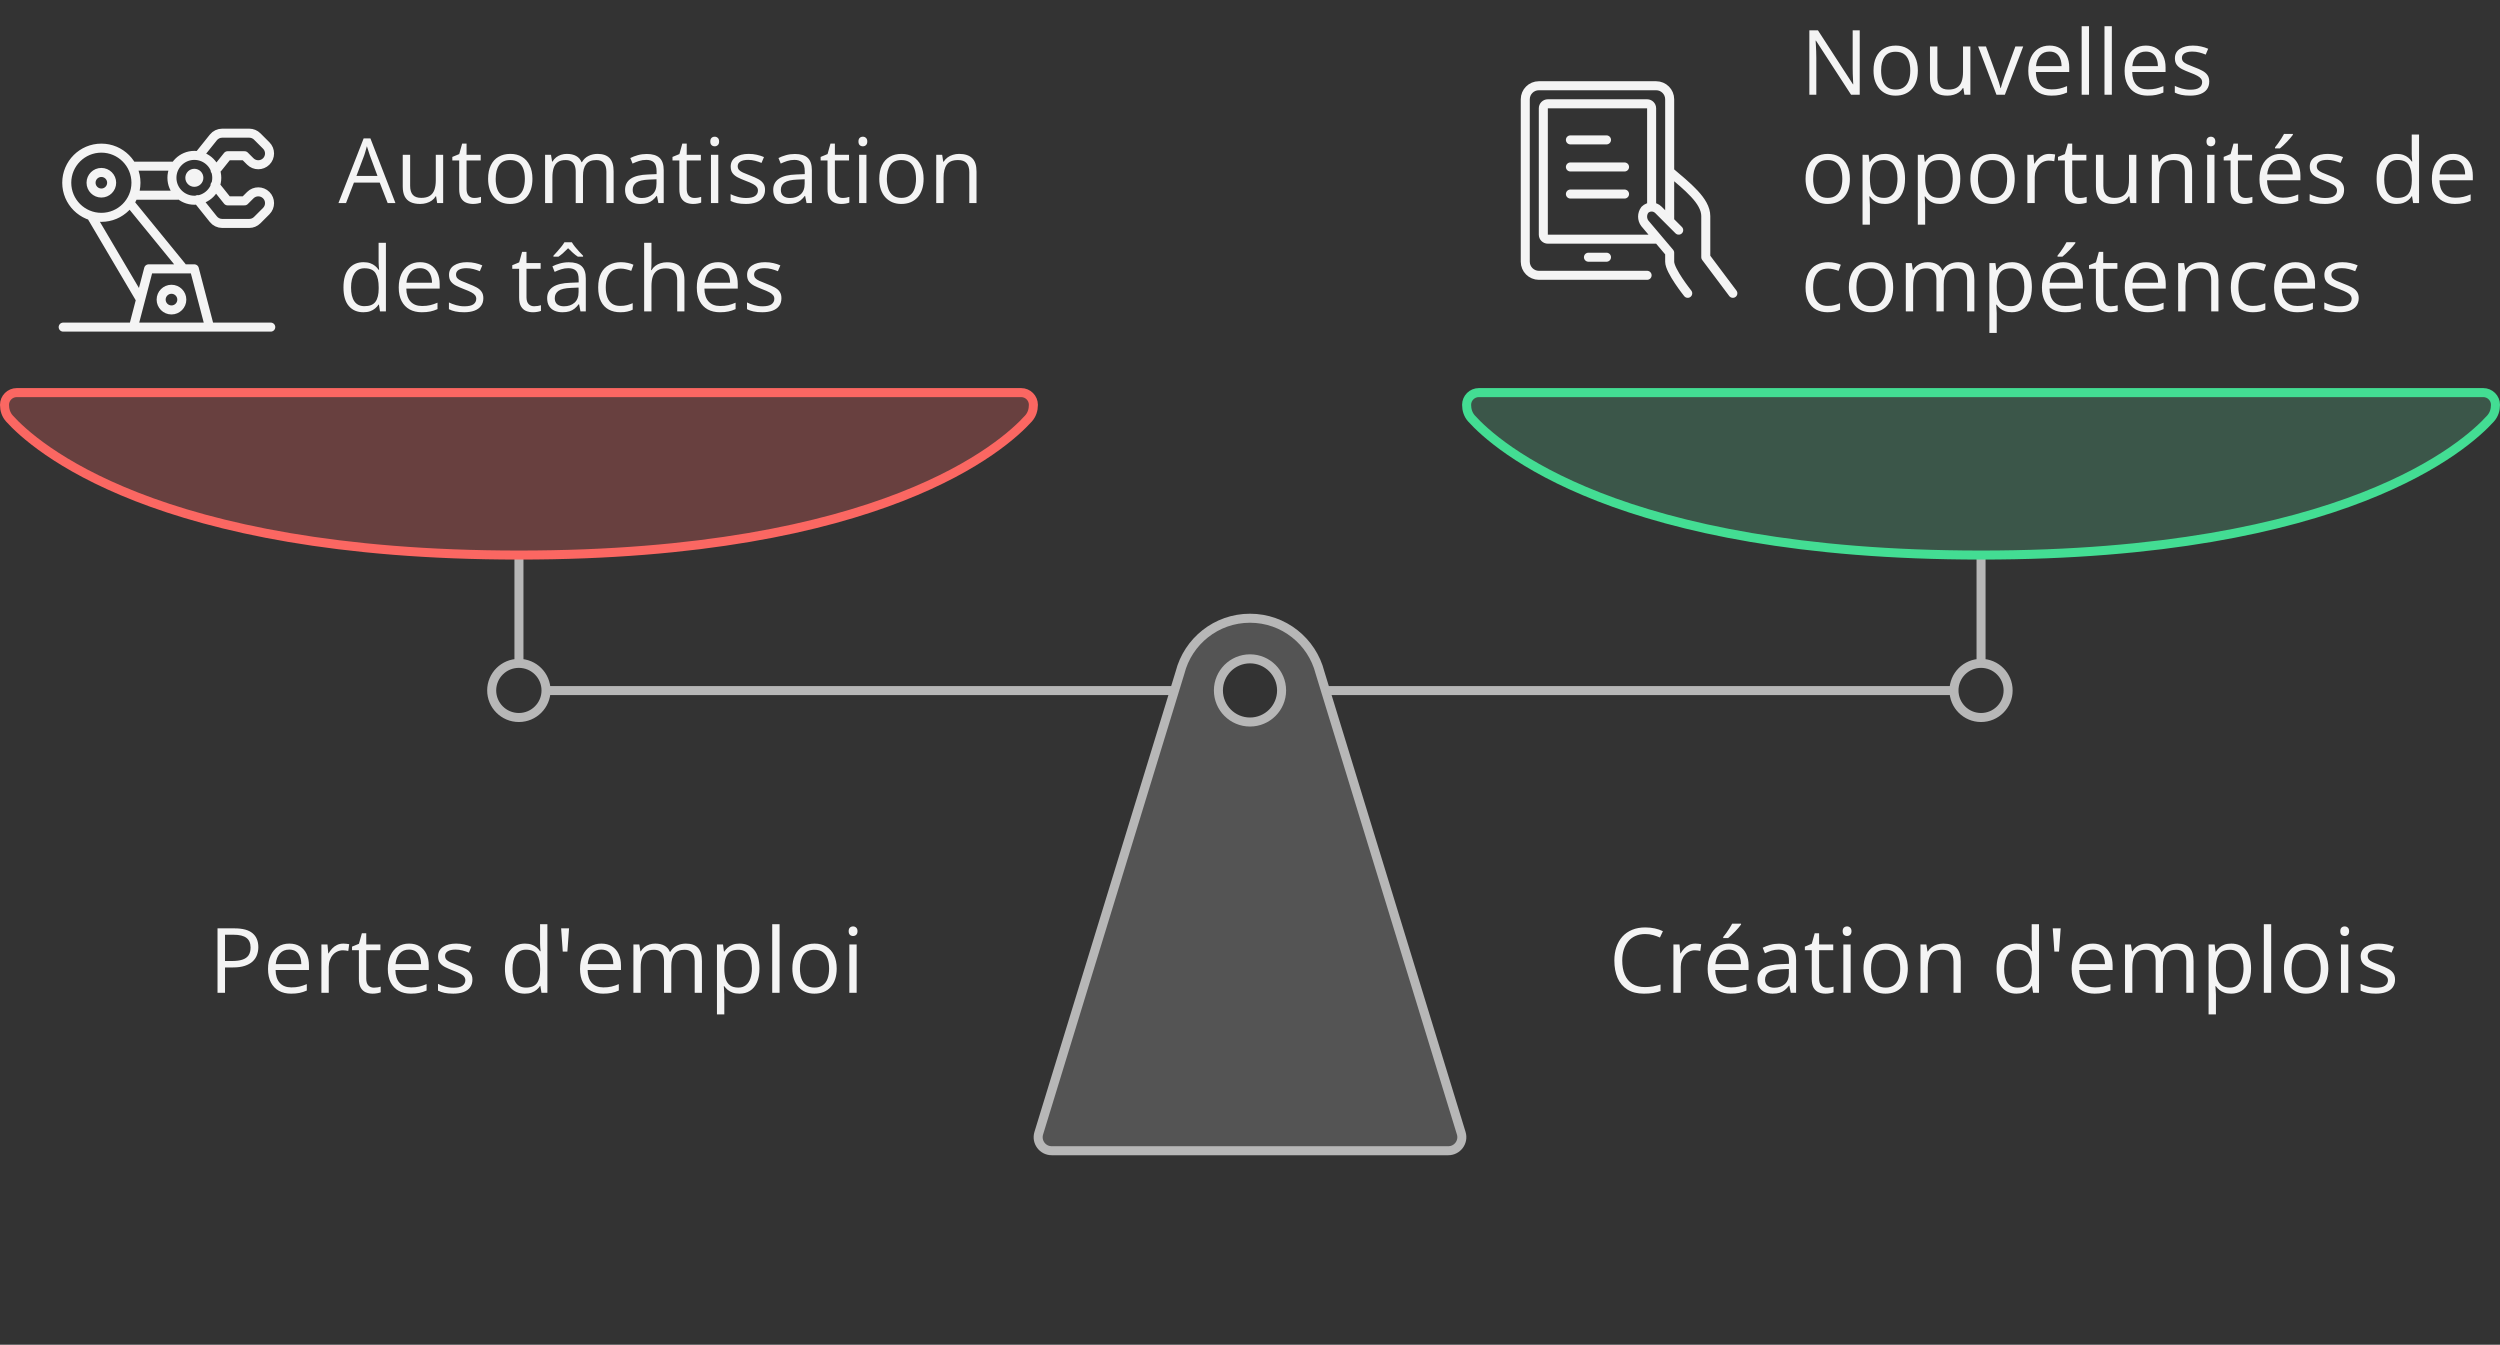
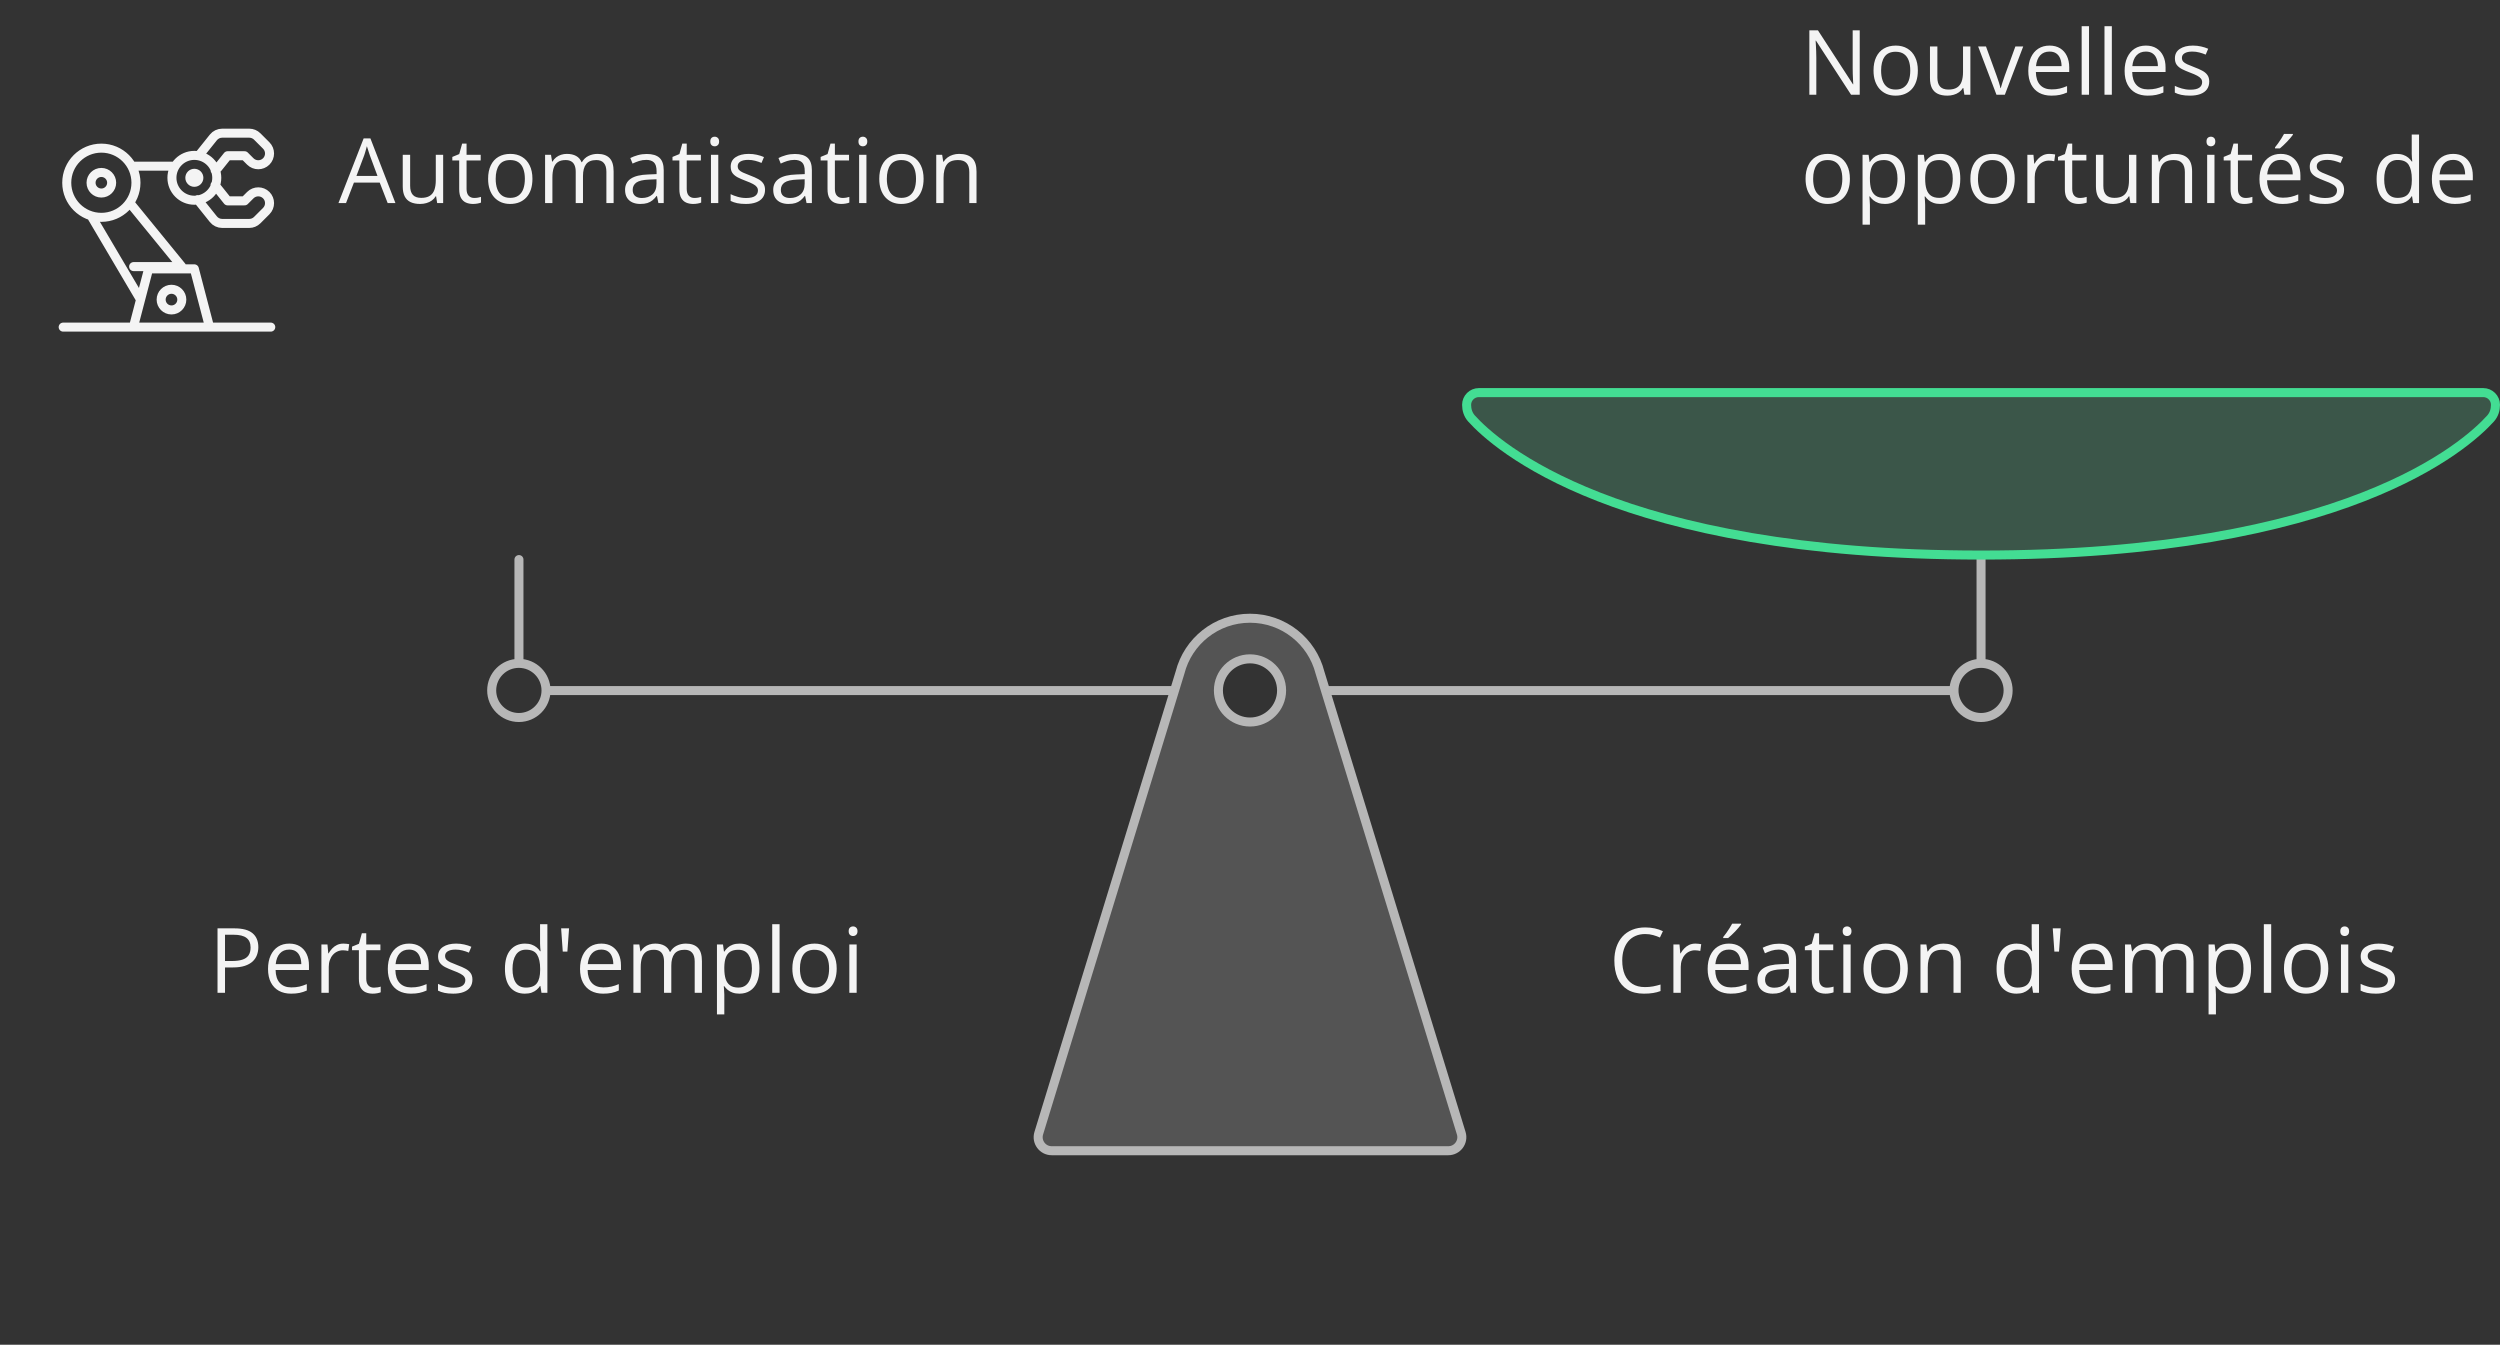
<svg xmlns="http://www.w3.org/2000/svg" width="554" height="298" viewBox="0 0 554 298" fill="none">
  <rect x="0" y="0" width="554" height="298" fill="#333333" stroke="none" />
  <path fill-rule="evenodd" clip-rule="evenodd" d="M277 137C269.527 137 263.251 142.122 261.492 149.047L230.19 251.12C229.598 253.049 231.04 255 233.058 255H320.942C322.959 255 324.402 253.049 323.81 251.12L292.51 149.054C290.752 142.126 284.475 137 277 137ZM277 160C280.866 160 284 156.866 284 153C284 149.134 280.866 146 277 146C273.134 146 270 149.134 270 153C270 156.866 273.134 160 277 160Z" fill="#545454" />
  <path fill-rule="evenodd" clip-rule="evenodd" d="M326.081 92.729C325.338 91.904 325 90.826 325 89.716C325 88.216 326.216 87 327.716 87H550.284C551.784 87 553 88.216 553 89.716C553 90.826 552.662 91.904 551.919 92.729C546.551 98.692 519.717 123 439 123C358.283 123 331.449 98.692 326.081 92.729Z" fill="#3B5649" />
-   <path fill-rule="evenodd" clip-rule="evenodd" d="M2.081 92.729C1.338 91.904 1 90.826 1 89.716C1 88.216 2.216 87 3.716 87H226.284C227.784 87 229 88.216 229 89.716C229 90.826 228.662 91.904 227.919 92.729C222.551 98.692 195.717 123 115 123C34.283 123 7.449 98.692 2.081 92.729Z" fill="#68403F" />
  <path d="M85.908 45L84.15 40.469H78.428L76.68 45H75L80.586 30.664H82.08L87.627 45H85.908ZM83.652 38.994L81.982 34.492C81.943 34.375 81.878 34.183 81.787 33.916C81.703 33.649 81.615 33.372 81.523 33.086C81.432 32.8 81.357 32.568 81.299 32.393C81.234 32.66 81.162 32.926 81.084 33.193C81.012 33.454 80.941 33.698 80.869 33.926C80.797 34.147 80.736 34.336 80.684 34.492L78.984 38.994H83.652ZM98.203 34.297V45H96.875L96.641 43.496H96.553C96.331 43.867 96.045 44.18 95.693 44.434C95.342 44.688 94.945 44.876 94.502 45C94.066 45.13 93.6 45.195 93.106 45.195C92.259 45.195 91.549 45.059 90.977 44.785C90.404 44.512 89.971 44.089 89.678 43.516C89.391 42.943 89.248 42.207 89.248 41.309V34.297H90.889V41.191C90.889 42.083 91.091 42.751 91.494 43.193C91.898 43.63 92.513 43.848 93.34 43.848C94.134 43.848 94.766 43.698 95.234 43.398C95.71 43.099 96.051 42.66 96.26 42.08C96.468 41.494 96.572 40.778 96.572 39.932V34.297H98.203ZM105.088 43.867C105.355 43.867 105.628 43.844 105.908 43.799C106.188 43.753 106.416 43.698 106.592 43.633V44.893C106.403 44.977 106.139 45.049 105.801 45.107C105.469 45.166 105.143 45.195 104.824 45.195C104.258 45.195 103.743 45.098 103.281 44.902C102.819 44.7 102.448 44.362 102.168 43.887C101.895 43.411 101.758 42.754 101.758 41.914V35.566H100.234V34.775L101.768 34.141L102.412 31.816H103.389V34.297H106.523V35.566H103.389V41.865C103.389 42.536 103.542 43.037 103.848 43.369C104.16 43.701 104.574 43.867 105.088 43.867ZM117.988 39.629C117.988 40.508 117.874 41.292 117.646 41.982C117.419 42.672 117.09 43.255 116.66 43.73C116.23 44.206 115.71 44.57 115.098 44.824C114.492 45.072 113.805 45.195 113.037 45.195C112.321 45.195 111.663 45.072 111.064 44.824C110.472 44.57 109.958 44.206 109.521 43.73C109.092 43.255 108.757 42.672 108.516 41.982C108.281 41.292 108.164 40.508 108.164 39.629C108.164 38.457 108.363 37.461 108.76 36.641C109.157 35.814 109.723 35.185 110.459 34.756C111.201 34.32 112.083 34.102 113.105 34.102C114.082 34.102 114.935 34.32 115.664 34.756C116.4 35.192 116.969 35.824 117.373 36.65C117.783 37.471 117.988 38.464 117.988 39.629ZM109.844 39.629C109.844 40.488 109.958 41.234 110.186 41.865C110.413 42.497 110.765 42.985 111.24 43.33C111.715 43.675 112.327 43.848 113.076 43.848C113.818 43.848 114.427 43.675 114.902 43.33C115.384 42.985 115.739 42.497 115.967 41.865C116.195 41.234 116.309 40.488 116.309 39.629C116.309 38.776 116.195 38.04 115.967 37.422C115.739 36.797 115.387 36.315 114.912 35.977C114.437 35.638 113.822 35.469 113.066 35.469C111.953 35.469 111.136 35.837 110.615 36.572C110.101 37.308 109.844 38.327 109.844 39.629ZM132.412 34.102C133.59 34.102 134.479 34.411 135.078 35.029C135.677 35.641 135.977 36.628 135.977 37.988V45H134.375V38.066C134.375 37.2 134.186 36.553 133.809 36.123C133.438 35.687 132.884 35.469 132.148 35.469C131.113 35.469 130.361 35.768 129.893 36.367C129.424 36.966 129.189 37.848 129.189 39.014V45H127.578V38.066C127.578 37.487 127.493 37.005 127.324 36.621C127.161 36.237 126.914 35.95 126.582 35.762C126.257 35.566 125.843 35.469 125.342 35.469C124.632 35.469 124.062 35.615 123.633 35.908C123.203 36.201 122.891 36.637 122.695 37.217C122.507 37.79 122.412 38.496 122.412 39.336V45H120.791V34.297H122.1L122.344 35.81H122.432C122.646 35.44 122.917 35.127 123.242 34.873C123.568 34.619 123.932 34.427 124.336 34.297C124.74 34.167 125.169 34.102 125.625 34.102C126.439 34.102 127.119 34.255 127.666 34.56C128.219 34.86 128.62 35.319 128.867 35.938H128.955C129.307 35.319 129.788 34.86 130.4 34.56C131.012 34.255 131.683 34.102 132.412 34.102ZM143.311 34.121C144.587 34.121 145.534 34.408 146.152 34.98C146.771 35.553 147.08 36.468 147.08 37.725V45H145.898L145.586 43.418H145.508C145.208 43.809 144.896 44.137 144.57 44.404C144.245 44.665 143.867 44.863 143.438 45C143.014 45.13 142.493 45.195 141.875 45.195C141.224 45.195 140.645 45.081 140.137 44.853C139.635 44.626 139.238 44.281 138.945 43.818C138.659 43.356 138.516 42.77 138.516 42.06C138.516 40.993 138.939 40.172 139.785 39.6C140.632 39.027 141.921 38.714 143.652 38.662L145.498 38.584V37.93C145.498 37.005 145.299 36.357 144.902 35.986C144.505 35.615 143.945 35.43 143.223 35.43C142.663 35.43 142.129 35.511 141.621 35.674C141.113 35.837 140.632 36.029 140.176 36.25L139.678 35.02C140.16 34.772 140.713 34.56 141.338 34.385C141.963 34.209 142.62 34.121 143.311 34.121ZM145.479 39.727L143.848 39.795C142.513 39.847 141.572 40.065 141.025 40.449C140.479 40.833 140.205 41.377 140.205 42.08C140.205 42.692 140.391 43.145 140.762 43.438C141.133 43.73 141.624 43.877 142.236 43.877C143.187 43.877 143.965 43.613 144.57 43.086C145.176 42.559 145.479 41.768 145.479 40.713V39.727ZM153.877 43.867C154.144 43.867 154.417 43.844 154.697 43.799C154.977 43.753 155.205 43.698 155.381 43.633V44.893C155.192 44.977 154.928 45.049 154.59 45.107C154.258 45.166 153.932 45.195 153.613 45.195C153.047 45.195 152.533 45.098 152.07 44.902C151.608 44.7 151.237 44.362 150.957 43.887C150.684 43.411 150.547 42.754 150.547 41.914V35.566H149.023V34.775L150.557 34.141L151.201 31.816H152.178V34.297H155.312V35.566H152.178V41.865C152.178 42.536 152.331 43.037 152.637 43.369C152.949 43.701 153.363 43.867 153.877 43.867ZM159.17 34.297V45H157.549V34.297H159.17ZM158.379 30.293C158.646 30.293 158.874 30.381 159.062 30.557C159.258 30.726 159.355 30.993 159.355 31.357C159.355 31.715 159.258 31.982 159.062 32.158C158.874 32.334 158.646 32.422 158.379 32.422C158.099 32.422 157.865 32.334 157.676 32.158C157.493 31.982 157.402 31.715 157.402 31.357C157.402 30.993 157.493 30.726 157.676 30.557C157.865 30.381 158.099 30.293 158.379 30.293ZM169.531 42.07C169.531 42.754 169.359 43.33 169.014 43.799C168.675 44.261 168.187 44.609 167.549 44.844C166.917 45.078 166.162 45.195 165.283 45.195C164.535 45.195 163.887 45.137 163.34 45.02C162.793 44.902 162.314 44.736 161.904 44.522V43.027C162.34 43.242 162.861 43.438 163.467 43.613C164.072 43.789 164.691 43.877 165.322 43.877C166.247 43.877 166.917 43.727 167.334 43.428C167.751 43.128 167.959 42.721 167.959 42.207C167.959 41.914 167.874 41.657 167.705 41.435C167.542 41.208 167.266 40.99 166.875 40.781C166.484 40.566 165.944 40.332 165.254 40.078C164.57 39.818 163.978 39.56 163.477 39.307C162.982 39.046 162.598 38.73 162.324 38.359C162.057 37.988 161.924 37.507 161.924 36.914C161.924 36.009 162.288 35.316 163.018 34.834C163.753 34.346 164.717 34.102 165.908 34.102C166.553 34.102 167.155 34.167 167.715 34.297C168.281 34.421 168.809 34.59 169.297 34.805L168.75 36.103C168.307 35.915 167.835 35.755 167.334 35.625C166.833 35.495 166.322 35.43 165.801 35.43C165.052 35.43 164.476 35.553 164.072 35.801C163.675 36.048 163.477 36.387 163.477 36.816C163.477 37.148 163.568 37.422 163.75 37.637C163.939 37.852 164.238 38.053 164.648 38.242C165.059 38.431 165.599 38.652 166.27 38.906C166.94 39.154 167.52 39.411 168.008 39.678C168.496 39.938 168.87 40.257 169.131 40.635C169.398 41.006 169.531 41.484 169.531 42.07ZM176.143 34.121C177.419 34.121 178.366 34.408 178.984 34.98C179.603 35.553 179.912 36.468 179.912 37.725V45H178.73L178.418 43.418H178.34C178.04 43.809 177.728 44.137 177.402 44.404C177.077 44.665 176.699 44.863 176.27 45C175.846 45.13 175.326 45.195 174.707 45.195C174.056 45.195 173.477 45.081 172.969 44.853C172.467 44.626 172.07 44.281 171.777 43.818C171.491 43.356 171.348 42.77 171.348 42.06C171.348 40.993 171.771 40.172 172.617 39.6C173.464 39.027 174.753 38.714 176.484 38.662L178.33 38.584V37.93C178.33 37.005 178.132 36.357 177.734 35.986C177.337 35.615 176.777 35.43 176.055 35.43C175.495 35.43 174.961 35.511 174.453 35.674C173.945 35.837 173.464 36.029 173.008 36.25L172.51 35.02C172.992 34.772 173.545 34.56 174.17 34.385C174.795 34.209 175.452 34.121 176.143 34.121ZM178.311 39.727L176.68 39.795C175.345 39.847 174.404 40.065 173.857 40.449C173.311 40.833 173.037 41.377 173.037 42.08C173.037 42.692 173.223 43.145 173.594 43.438C173.965 43.73 174.456 43.877 175.068 43.877C176.019 43.877 176.797 43.613 177.402 43.086C178.008 42.559 178.311 41.768 178.311 40.713V39.727ZM186.709 43.867C186.976 43.867 187.249 43.844 187.529 43.799C187.809 43.753 188.037 43.698 188.213 43.633V44.893C188.024 44.977 187.76 45.049 187.422 45.107C187.09 45.166 186.764 45.195 186.445 45.195C185.879 45.195 185.365 45.098 184.902 44.902C184.44 44.7 184.069 44.362 183.789 43.887C183.516 43.411 183.379 42.754 183.379 41.914V35.566H181.855V34.775L183.389 34.141L184.033 31.816H185.01V34.297H188.145V35.566H185.01V41.865C185.01 42.536 185.163 43.037 185.469 43.369C185.781 43.701 186.195 43.867 186.709 43.867ZM192.002 34.297V45H190.381V34.297H192.002ZM191.211 30.293C191.478 30.293 191.706 30.381 191.895 30.557C192.09 30.726 192.188 30.993 192.188 31.357C192.188 31.715 192.09 31.982 191.895 32.158C191.706 32.334 191.478 32.422 191.211 32.422C190.931 32.422 190.697 32.334 190.508 32.158C190.326 31.982 190.234 31.715 190.234 31.357C190.234 30.993 190.326 30.726 190.508 30.557C190.697 30.381 190.931 30.293 191.211 30.293ZM204.668 39.629C204.668 40.508 204.554 41.292 204.326 41.982C204.098 42.672 203.77 43.255 203.34 43.73C202.91 44.206 202.389 44.57 201.777 44.824C201.172 45.072 200.485 45.195 199.717 45.195C199.001 45.195 198.343 45.072 197.744 44.824C197.152 44.57 196.637 44.206 196.201 43.73C195.771 43.255 195.436 42.672 195.195 41.982C194.961 41.292 194.844 40.508 194.844 39.629C194.844 38.457 195.042 37.461 195.439 36.641C195.837 35.814 196.403 35.185 197.139 34.756C197.881 34.32 198.763 34.102 199.785 34.102C200.762 34.102 201.615 34.32 202.344 34.756C203.079 35.192 203.649 35.824 204.053 36.65C204.463 37.471 204.668 38.464 204.668 39.629ZM196.523 39.629C196.523 40.488 196.637 41.234 196.865 41.865C197.093 42.497 197.445 42.985 197.92 43.33C198.395 43.675 199.007 43.848 199.756 43.848C200.498 43.848 201.107 43.675 201.582 43.33C202.064 42.985 202.419 42.497 202.646 41.865C202.874 41.234 202.988 40.488 202.988 39.629C202.988 38.776 202.874 38.04 202.646 37.422C202.419 36.797 202.067 36.315 201.592 35.977C201.117 35.638 200.501 35.469 199.746 35.469C198.633 35.469 197.816 35.837 197.295 36.572C196.781 37.308 196.523 38.327 196.523 39.629ZM212.539 34.102C213.809 34.102 214.769 34.414 215.42 35.039C216.071 35.658 216.396 36.654 216.396 38.027V45H214.795V38.135C214.795 37.243 214.59 36.575 214.18 36.133C213.776 35.69 213.154 35.469 212.314 35.469C211.13 35.469 210.296 35.804 209.814 36.475C209.333 37.145 209.092 38.118 209.092 39.395V45H207.471V34.297H208.779L209.023 35.84H209.111C209.339 35.462 209.629 35.147 209.98 34.893C210.332 34.632 210.726 34.437 211.162 34.307C211.598 34.17 212.057 34.102 212.539 34.102Z" fill="#F4F4F4" />
-   <path d="M80.518 69.195C79.163 69.195 78.089 68.733 77.295 67.809C76.507 66.884 76.113 65.51 76.113 63.688C76.113 61.845 76.517 60.455 77.324 59.518C78.132 58.574 79.206 58.102 80.547 58.102C81.113 58.102 81.608 58.176 82.031 58.326C82.454 58.476 82.819 58.678 83.125 58.932C83.431 59.179 83.688 59.462 83.897 59.781H84.014C83.988 59.579 83.962 59.303 83.936 58.951C83.909 58.6 83.897 58.313 83.897 58.092V53.805H85.518V69H84.209L83.965 67.477H83.897C83.695 67.796 83.438 68.085 83.125 68.346C82.819 68.606 82.451 68.814 82.022 68.971C81.598 69.12 81.097 69.195 80.518 69.195ZM80.772 67.848C81.917 67.848 82.728 67.522 83.203 66.871C83.678 66.22 83.916 65.253 83.916 63.971V63.678C83.916 62.317 83.688 61.272 83.232 60.543C82.783 59.814 81.963 59.449 80.772 59.449C79.775 59.449 79.03 59.833 78.535 60.602C78.04 61.363 77.793 62.405 77.793 63.727C77.793 65.042 78.037 66.057 78.525 66.773C79.02 67.49 79.769 67.848 80.772 67.848ZM93.076 58.102C93.988 58.102 94.769 58.303 95.42 58.707C96.071 59.111 96.569 59.677 96.914 60.406C97.259 61.129 97.432 61.975 97.432 62.945V63.951H90.039C90.059 65.208 90.371 66.165 90.977 66.822C91.582 67.48 92.435 67.809 93.535 67.809C94.212 67.809 94.811 67.747 95.332 67.623C95.853 67.499 96.393 67.317 96.953 67.076V68.502C96.413 68.743 95.876 68.919 95.342 69.029C94.814 69.14 94.189 69.195 93.467 69.195C92.438 69.195 91.54 68.987 90.772 68.57C90.01 68.147 89.417 67.529 88.994 66.715C88.571 65.901 88.359 64.905 88.359 63.727C88.359 62.574 88.551 61.578 88.936 60.738C89.326 59.892 89.873 59.241 90.576 58.785C91.286 58.329 92.119 58.102 93.076 58.102ZM93.057 59.43C92.191 59.43 91.501 59.713 90.986 60.279C90.472 60.846 90.166 61.637 90.068 62.652H95.732C95.726 62.014 95.625 61.454 95.43 60.973C95.241 60.484 94.951 60.107 94.561 59.84C94.17 59.566 93.669 59.43 93.057 59.43ZM107.109 66.07C107.109 66.754 106.937 67.33 106.592 67.799C106.253 68.261 105.765 68.609 105.127 68.844C104.495 69.078 103.74 69.195 102.861 69.195C102.113 69.195 101.465 69.137 100.918 69.019C100.371 68.902 99.893 68.736 99.482 68.522V67.027C99.919 67.242 100.439 67.438 101.045 67.613C101.65 67.789 102.269 67.877 102.9 67.877C103.825 67.877 104.495 67.727 104.912 67.428C105.329 67.128 105.537 66.721 105.537 66.207C105.537 65.914 105.452 65.657 105.283 65.436C105.12 65.208 104.844 64.99 104.453 64.781C104.062 64.566 103.522 64.332 102.832 64.078C102.148 63.818 101.556 63.56 101.055 63.307C100.56 63.046 100.176 62.73 99.902 62.359C99.635 61.988 99.502 61.507 99.502 60.914C99.502 60.009 99.867 59.316 100.596 58.834C101.331 58.346 102.295 58.102 103.486 58.102C104.131 58.102 104.733 58.167 105.293 58.297C105.859 58.421 106.387 58.59 106.875 58.805L106.328 60.103C105.885 59.915 105.413 59.755 104.912 59.625C104.411 59.495 103.9 59.43 103.379 59.43C102.63 59.43 102.054 59.553 101.65 59.801C101.253 60.048 101.055 60.387 101.055 60.816C101.055 61.148 101.146 61.422 101.328 61.637C101.517 61.852 101.816 62.053 102.227 62.242C102.637 62.431 103.177 62.652 103.848 62.906C104.518 63.154 105.098 63.411 105.586 63.678C106.074 63.938 106.449 64.257 106.709 64.635C106.976 65.006 107.109 65.484 107.109 66.07ZM118.369 67.867C118.636 67.867 118.91 67.844 119.189 67.799C119.469 67.753 119.697 67.698 119.873 67.633V68.893C119.684 68.977 119.421 69.049 119.082 69.107C118.75 69.166 118.424 69.195 118.105 69.195C117.539 69.195 117.025 69.098 116.562 68.902C116.1 68.701 115.729 68.362 115.449 67.887C115.176 67.412 115.039 66.754 115.039 65.914V59.566H113.516V58.775L115.049 58.141L115.693 55.816H116.67V58.297H119.805V59.566H116.67V65.865C116.67 66.536 116.823 67.037 117.129 67.369C117.441 67.701 117.855 67.867 118.369 67.867ZM126.045 58.121C127.321 58.121 128.268 58.408 128.887 58.98C129.505 59.553 129.814 60.468 129.814 61.725V69H128.633L128.32 67.418H128.242C127.943 67.809 127.63 68.137 127.305 68.404C126.979 68.665 126.602 68.863 126.172 69C125.749 69.13 125.228 69.195 124.609 69.195C123.958 69.195 123.379 69.081 122.871 68.853C122.37 68.626 121.973 68.281 121.68 67.818C121.393 67.356 121.25 66.77 121.25 66.061C121.25 64.993 121.673 64.172 122.52 63.6C123.366 63.027 124.655 62.714 126.387 62.662L128.232 62.584V61.93C128.232 61.005 128.034 60.357 127.637 59.986C127.24 59.615 126.68 59.43 125.957 59.43C125.397 59.43 124.863 59.511 124.355 59.674C123.848 59.837 123.366 60.029 122.91 60.25L122.412 59.02C122.894 58.772 123.447 58.56 124.072 58.385C124.697 58.209 125.355 58.121 126.045 58.121ZM128.213 63.727L126.582 63.795C125.247 63.847 124.307 64.065 123.76 64.449C123.213 64.833 122.939 65.377 122.939 66.08C122.939 66.692 123.125 67.144 123.496 67.438C123.867 67.731 124.359 67.877 124.971 67.877C125.921 67.877 126.699 67.613 127.305 67.086C127.91 66.559 128.213 65.768 128.213 64.713V63.727ZM126.729 53.688C126.891 53.98 127.119 54.312 127.412 54.684C127.705 55.048 128.014 55.406 128.34 55.758C128.665 56.109 128.955 56.412 129.209 56.666V56.881H128.057C127.705 56.653 127.344 56.373 126.973 56.041C126.602 55.709 126.24 55.364 125.889 55.006C125.537 55.364 125.179 55.709 124.814 56.041C124.456 56.367 124.102 56.647 123.75 56.881H122.637V56.666C122.884 56.406 123.164 56.1 123.477 55.748C123.796 55.397 124.098 55.038 124.385 54.674C124.678 54.309 124.909 53.98 125.078 53.688H126.729ZM137.441 69.195C136.478 69.195 135.628 68.997 134.893 68.6C134.157 68.203 133.584 67.597 133.174 66.783C132.764 65.969 132.559 64.944 132.559 63.707C132.559 62.411 132.773 61.353 133.203 60.533C133.639 59.706 134.238 59.094 135 58.697C135.762 58.3 136.628 58.102 137.598 58.102C138.132 58.102 138.646 58.157 139.141 58.268C139.642 58.372 140.052 58.505 140.371 58.668L139.883 60.025C139.557 59.895 139.18 59.778 138.75 59.674C138.327 59.57 137.93 59.518 137.559 59.518C136.816 59.518 136.198 59.677 135.703 59.996C135.215 60.315 134.847 60.784 134.6 61.402C134.359 62.021 134.238 62.783 134.238 63.688C134.238 64.553 134.355 65.292 134.59 65.904C134.831 66.516 135.186 66.985 135.654 67.311C136.13 67.63 136.722 67.789 137.432 67.789C137.998 67.789 138.509 67.731 138.965 67.613C139.421 67.49 139.834 67.346 140.205 67.184V68.629C139.847 68.811 139.447 68.951 139.004 69.049C138.568 69.147 138.047 69.195 137.441 69.195ZM144.365 53.805V58.346C144.365 58.606 144.359 58.87 144.346 59.137C144.333 59.397 144.31 59.638 144.277 59.859H144.385C144.606 59.482 144.886 59.166 145.225 58.912C145.57 58.652 145.96 58.456 146.396 58.326C146.833 58.19 147.295 58.121 147.783 58.121C148.643 58.121 149.359 58.258 149.932 58.531C150.511 58.805 150.944 59.228 151.23 59.801C151.523 60.374 151.67 61.116 151.67 62.027V69H150.068V62.135C150.068 61.243 149.863 60.575 149.453 60.133C149.049 59.69 148.428 59.469 147.588 59.469C146.794 59.469 146.159 59.622 145.684 59.928C145.215 60.227 144.876 60.67 144.668 61.256C144.466 61.842 144.365 62.558 144.365 63.404V69H142.744V53.805H144.365ZM159.131 58.102C160.042 58.102 160.824 58.303 161.475 58.707C162.126 59.111 162.624 59.677 162.969 60.406C163.314 61.129 163.486 61.975 163.486 62.945V63.951H156.094C156.113 65.208 156.426 66.165 157.031 66.822C157.637 67.48 158.49 67.809 159.59 67.809C160.267 67.809 160.866 67.747 161.387 67.623C161.908 67.499 162.448 67.317 163.008 67.076V68.502C162.467 68.743 161.93 68.919 161.396 69.029C160.869 69.14 160.244 69.195 159.521 69.195C158.493 69.195 157.594 68.987 156.826 68.57C156.064 68.147 155.472 67.529 155.049 66.715C154.626 65.901 154.414 64.905 154.414 63.727C154.414 62.574 154.606 61.578 154.99 60.738C155.381 59.892 155.928 59.241 156.631 58.785C157.34 58.329 158.174 58.102 159.131 58.102ZM159.111 59.43C158.245 59.43 157.555 59.713 157.041 60.279C156.527 60.846 156.221 61.637 156.123 62.652H161.787C161.781 62.014 161.68 61.454 161.484 60.973C161.296 60.484 161.006 60.107 160.615 59.84C160.225 59.566 159.723 59.43 159.111 59.43ZM173.164 66.07C173.164 66.754 172.992 67.33 172.646 67.799C172.308 68.261 171.82 68.609 171.182 68.844C170.55 69.078 169.795 69.195 168.916 69.195C168.167 69.195 167.52 69.137 166.973 69.019C166.426 68.902 165.947 68.736 165.537 68.522V67.027C165.973 67.242 166.494 67.438 167.1 67.613C167.705 67.789 168.324 67.877 168.955 67.877C169.88 67.877 170.55 67.727 170.967 67.428C171.383 67.128 171.592 66.721 171.592 66.207C171.592 65.914 171.507 65.657 171.338 65.436C171.175 65.208 170.898 64.99 170.508 64.781C170.117 64.566 169.577 64.332 168.887 64.078C168.203 63.818 167.611 63.56 167.109 63.307C166.615 63.046 166.23 62.73 165.957 62.359C165.69 61.988 165.557 61.507 165.557 60.914C165.557 60.009 165.921 59.316 166.65 58.834C167.386 58.346 168.35 58.102 169.541 58.102C170.186 58.102 170.788 58.167 171.348 58.297C171.914 58.421 172.441 58.59 172.93 58.805L172.383 60.103C171.94 59.915 171.468 59.755 170.967 59.625C170.465 59.495 169.954 59.43 169.434 59.43C168.685 59.43 168.109 59.553 167.705 59.801C167.308 60.048 167.109 60.387 167.109 60.816C167.109 61.148 167.201 61.422 167.383 61.637C167.572 61.852 167.871 62.053 168.281 62.242C168.691 62.431 169.232 62.652 169.902 62.906C170.573 63.154 171.152 63.411 171.641 63.678C172.129 63.938 172.503 64.257 172.764 64.635C173.031 65.006 173.164 65.484 173.164 66.07Z" fill="#F4F4F4" />
  <path d="M412.115 21H410.201L402.418 9.008H402.34C402.359 9.327 402.382 9.691 402.408 10.102C402.434 10.505 402.454 10.938 402.467 11.4C402.486 11.856 402.496 12.322 402.496 12.797V21H400.953V6.723H402.857L410.611 18.676H410.68C410.667 18.448 410.65 18.126 410.631 17.709C410.611 17.286 410.592 16.833 410.572 16.352C410.559 15.863 410.553 15.411 410.553 14.994V6.723H412.115V21ZM424.996 15.629C424.996 16.508 424.882 17.292 424.654 17.982C424.426 18.672 424.098 19.255 423.668 19.73C423.238 20.206 422.717 20.57 422.105 20.824C421.5 21.072 420.813 21.195 420.045 21.195C419.329 21.195 418.671 21.072 418.072 20.824C417.48 20.57 416.965 20.206 416.529 19.73C416.1 19.255 415.764 18.672 415.523 17.982C415.289 17.292 415.172 16.508 415.172 15.629C415.172 14.457 415.37 13.461 415.768 12.641C416.165 11.814 416.731 11.185 417.467 10.756C418.209 10.32 419.091 10.102 420.113 10.102C421.09 10.102 421.943 10.32 422.672 10.756C423.408 11.192 423.977 11.824 424.381 12.65C424.791 13.471 424.996 14.463 424.996 15.629ZM416.852 15.629C416.852 16.488 416.965 17.234 417.193 17.865C417.421 18.497 417.773 18.985 418.248 19.33C418.723 19.675 419.335 19.848 420.084 19.848C420.826 19.848 421.435 19.675 421.91 19.33C422.392 18.985 422.747 18.497 422.975 17.865C423.202 17.234 423.316 16.488 423.316 15.629C423.316 14.776 423.202 14.04 422.975 13.422C422.747 12.797 422.395 12.315 421.92 11.977C421.445 11.638 420.829 11.469 420.074 11.469C418.961 11.469 418.144 11.837 417.623 12.572C417.109 13.308 416.852 14.327 416.852 15.629ZM436.637 10.297V21H435.309L435.074 19.496H434.986C434.765 19.867 434.479 20.18 434.127 20.434C433.775 20.688 433.378 20.876 432.936 21C432.499 21.13 432.034 21.195 431.539 21.195C430.693 21.195 429.983 21.059 429.41 20.785C428.837 20.512 428.404 20.088 428.111 19.516C427.825 18.943 427.682 18.207 427.682 17.309V10.297H429.322V17.191C429.322 18.083 429.524 18.751 429.928 19.193C430.331 19.63 430.947 19.848 431.773 19.848C432.568 19.848 433.199 19.698 433.668 19.398C434.143 19.099 434.485 18.66 434.693 18.08C434.902 17.494 435.006 16.778 435.006 15.932V10.297H436.637ZM442.418 21L438.355 10.297H440.094L442.447 16.771C442.61 17.214 442.776 17.703 442.945 18.236C443.115 18.77 443.232 19.2 443.297 19.525H443.365C443.443 19.2 443.574 18.77 443.756 18.236C443.938 17.696 444.104 17.208 444.254 16.771L446.607 10.297H448.346L444.273 21H442.418ZM454.186 10.102C455.097 10.102 455.878 10.303 456.529 10.707C457.18 11.111 457.678 11.677 458.023 12.406C458.368 13.129 458.541 13.975 458.541 14.945V15.951H451.148C451.168 17.208 451.48 18.165 452.086 18.822C452.691 19.48 453.544 19.809 454.645 19.809C455.322 19.809 455.921 19.747 456.441 19.623C456.962 19.499 457.503 19.317 458.062 19.076V20.502C457.522 20.743 456.985 20.919 456.451 21.029C455.924 21.14 455.299 21.195 454.576 21.195C453.548 21.195 452.649 20.987 451.881 20.57C451.119 20.147 450.527 19.529 450.104 18.715C449.68 17.901 449.469 16.905 449.469 15.727C449.469 14.574 449.661 13.578 450.045 12.738C450.436 11.892 450.982 11.241 451.686 10.785C452.395 10.329 453.229 10.102 454.186 10.102ZM454.166 11.43C453.3 11.43 452.61 11.713 452.096 12.279C451.581 12.846 451.275 13.637 451.178 14.652H456.842C456.835 14.014 456.734 13.454 456.539 12.973C456.35 12.484 456.061 12.107 455.67 11.84C455.279 11.566 454.778 11.43 454.166 11.43ZM462.926 21H461.295V5.805H462.926V21ZM467.984 21H466.354V5.805H467.984V21ZM475.533 10.102C476.445 10.102 477.226 10.303 477.877 10.707C478.528 11.111 479.026 11.677 479.371 12.406C479.716 13.129 479.889 13.975 479.889 14.945V15.951H472.496C472.516 17.208 472.828 18.165 473.434 18.822C474.039 19.48 474.892 19.809 475.992 19.809C476.669 19.809 477.268 19.747 477.789 19.623C478.31 19.499 478.85 19.317 479.41 19.076V20.502C478.87 20.743 478.333 20.919 477.799 21.029C477.271 21.14 476.646 21.195 475.924 21.195C474.895 21.195 473.997 20.987 473.229 20.57C472.467 20.147 471.874 19.529 471.451 18.715C471.028 17.901 470.816 16.905 470.816 15.727C470.816 14.574 471.008 13.578 471.393 12.738C471.783 11.892 472.33 11.241 473.033 10.785C473.743 10.329 474.576 10.102 475.533 10.102ZM475.514 11.43C474.648 11.43 473.958 11.713 473.443 12.279C472.929 12.846 472.623 13.637 472.525 14.652H478.189C478.183 14.014 478.082 13.454 477.887 12.973C477.698 12.484 477.408 12.107 477.018 11.84C476.627 11.566 476.126 11.43 475.514 11.43ZM489.566 18.07C489.566 18.754 489.394 19.33 489.049 19.799C488.71 20.261 488.222 20.609 487.584 20.844C486.952 21.078 486.197 21.195 485.318 21.195C484.57 21.195 483.922 21.137 483.375 21.02C482.828 20.902 482.35 20.736 481.939 20.521V19.027C482.376 19.242 482.896 19.438 483.502 19.613C484.107 19.789 484.726 19.877 485.357 19.877C486.282 19.877 486.952 19.727 487.369 19.428C487.786 19.128 487.994 18.721 487.994 18.207C487.994 17.914 487.91 17.657 487.74 17.436C487.577 17.208 487.301 16.99 486.91 16.781C486.52 16.566 485.979 16.332 485.289 16.078C484.605 15.818 484.013 15.56 483.512 15.307C483.017 15.046 482.633 14.73 482.359 14.359C482.092 13.988 481.959 13.507 481.959 12.914C481.959 12.009 482.324 11.316 483.053 10.834C483.788 10.346 484.752 10.102 485.943 10.102C486.588 10.102 487.19 10.167 487.75 10.297C488.316 10.421 488.844 10.59 489.332 10.805L488.785 12.104C488.342 11.915 487.87 11.755 487.369 11.625C486.868 11.495 486.357 11.43 485.836 11.43C485.087 11.43 484.511 11.553 484.107 11.801C483.71 12.048 483.512 12.387 483.512 12.816C483.512 13.148 483.603 13.422 483.785 13.637C483.974 13.852 484.273 14.053 484.684 14.242C485.094 14.431 485.634 14.652 486.305 14.906C486.975 15.154 487.555 15.411 488.043 15.678C488.531 15.938 488.906 16.257 489.166 16.635C489.433 17.006 489.566 17.484 489.566 18.07Z" fill="#F4F4F4" />
  <path d="M409.938 39.629C409.938 40.508 409.824 41.292 409.596 41.982C409.368 42.672 409.039 43.255 408.609 43.73C408.18 44.206 407.659 44.57 407.047 44.824C406.441 45.072 405.755 45.195 404.986 45.195C404.27 45.195 403.613 45.072 403.014 44.824C402.421 44.57 401.907 44.206 401.471 43.73C401.041 43.255 400.706 42.672 400.465 41.982C400.23 41.292 400.113 40.508 400.113 39.629C400.113 38.457 400.312 37.461 400.709 36.641C401.106 35.814 401.673 35.185 402.408 34.756C403.15 34.32 404.033 34.102 405.055 34.102C406.031 34.102 406.884 34.32 407.613 34.756C408.349 35.192 408.919 35.824 409.322 36.65C409.732 37.471 409.938 38.464 409.938 39.629ZM401.793 39.629C401.793 40.488 401.907 41.234 402.135 41.865C402.363 42.497 402.714 42.985 403.189 43.33C403.665 43.675 404.277 43.848 405.025 43.848C405.768 43.848 406.376 43.675 406.852 43.33C407.333 42.985 407.688 42.497 407.916 41.865C408.144 41.234 408.258 40.488 408.258 39.629C408.258 38.776 408.144 38.04 407.916 37.422C407.688 36.797 407.337 36.315 406.861 35.977C406.386 35.638 405.771 35.469 405.016 35.469C403.902 35.469 403.085 35.837 402.564 36.572C402.05 37.308 401.793 38.327 401.793 39.629ZM417.77 34.102C419.104 34.102 420.169 34.56 420.963 35.478C421.757 36.397 422.154 37.777 422.154 39.619C422.154 40.837 421.972 41.859 421.607 42.685C421.243 43.512 420.729 44.137 420.064 44.56C419.407 44.984 418.629 45.195 417.73 45.195C417.164 45.195 416.666 45.12 416.236 44.971C415.807 44.821 415.439 44.619 415.133 44.365C414.827 44.111 414.573 43.835 414.371 43.535H414.254C414.273 43.789 414.296 44.095 414.322 44.453C414.355 44.811 414.371 45.124 414.371 45.391V49.785H412.74V34.297H414.078L414.293 35.879H414.371C414.579 35.553 414.833 35.257 415.133 34.99C415.432 34.717 415.797 34.502 416.227 34.346C416.663 34.183 417.177 34.102 417.77 34.102ZM417.486 35.469C416.744 35.469 416.145 35.612 415.689 35.898C415.24 36.185 414.911 36.615 414.703 37.188C414.495 37.754 414.384 38.467 414.371 39.326V39.639C414.371 40.544 414.469 41.309 414.664 41.934C414.866 42.559 415.195 43.034 415.65 43.359C416.113 43.685 416.731 43.848 417.506 43.848C418.17 43.848 418.723 43.669 419.166 43.31C419.609 42.953 419.938 42.454 420.152 41.816C420.374 41.172 420.484 40.433 420.484 39.6C420.484 38.337 420.237 37.334 419.742 36.592C419.254 35.843 418.502 35.469 417.486 35.469ZM430.016 34.102C431.35 34.102 432.415 34.56 433.209 35.478C434.003 36.397 434.4 37.777 434.4 39.619C434.4 40.837 434.218 41.859 433.854 42.685C433.489 43.512 432.975 44.137 432.311 44.56C431.653 44.984 430.875 45.195 429.977 45.195C429.41 45.195 428.912 45.12 428.482 44.971C428.053 44.821 427.685 44.619 427.379 44.365C427.073 44.111 426.819 43.835 426.617 43.535H426.5C426.52 43.789 426.542 44.095 426.568 44.453C426.601 44.811 426.617 45.124 426.617 45.391V49.785H424.986V34.297H426.324L426.539 35.879H426.617C426.826 35.553 427.079 35.257 427.379 34.99C427.678 34.717 428.043 34.502 428.473 34.346C428.909 34.183 429.423 34.102 430.016 34.102ZM429.732 35.469C428.99 35.469 428.391 35.612 427.936 35.898C427.486 36.185 427.158 36.615 426.949 37.188C426.741 37.754 426.63 38.467 426.617 39.326V39.639C426.617 40.544 426.715 41.309 426.91 41.934C427.112 42.559 427.441 43.034 427.896 43.359C428.359 43.685 428.977 43.848 429.752 43.848C430.416 43.848 430.969 43.669 431.412 43.31C431.855 42.953 432.184 42.454 432.398 41.816C432.62 41.172 432.73 40.433 432.73 39.6C432.73 38.337 432.483 37.334 431.988 36.592C431.5 35.843 430.748 35.469 429.732 35.469ZM446.461 39.629C446.461 40.508 446.347 41.292 446.119 41.982C445.891 42.672 445.562 43.255 445.133 43.73C444.703 44.206 444.182 44.57 443.57 44.824C442.965 45.072 442.278 45.195 441.51 45.195C440.794 45.195 440.136 45.072 439.537 44.824C438.945 44.57 438.43 44.206 437.994 43.73C437.564 43.255 437.229 42.672 436.988 41.982C436.754 41.292 436.637 40.508 436.637 39.629C436.637 38.457 436.835 37.461 437.232 36.641C437.63 35.814 438.196 35.185 438.932 34.756C439.674 34.32 440.556 34.102 441.578 34.102C442.555 34.102 443.408 34.32 444.137 34.756C444.872 35.192 445.442 35.824 445.846 36.65C446.256 37.471 446.461 38.464 446.461 39.629ZM438.316 39.629C438.316 40.488 438.43 41.234 438.658 41.865C438.886 42.497 439.238 42.985 439.713 43.33C440.188 43.675 440.8 43.848 441.549 43.848C442.291 43.848 442.9 43.675 443.375 43.33C443.857 42.985 444.212 42.497 444.439 41.865C444.667 41.234 444.781 40.488 444.781 39.629C444.781 38.776 444.667 38.04 444.439 37.422C444.212 36.797 443.86 36.315 443.385 35.977C442.91 35.638 442.294 35.469 441.539 35.469C440.426 35.469 439.609 35.837 439.088 36.572C438.574 37.308 438.316 38.327 438.316 39.629ZM454.127 34.102C454.342 34.102 454.566 34.115 454.801 34.141C455.035 34.16 455.243 34.19 455.426 34.228L455.221 35.732C455.045 35.687 454.85 35.651 454.635 35.625C454.42 35.599 454.218 35.586 454.029 35.586C453.6 35.586 453.193 35.674 452.809 35.85C452.431 36.019 452.099 36.266 451.812 36.592C451.526 36.911 451.301 37.298 451.139 37.754C450.976 38.203 450.895 38.704 450.895 39.258V45H449.264V34.297H450.611L450.787 36.27H450.855C451.077 35.872 451.344 35.511 451.656 35.185C451.969 34.853 452.33 34.59 452.74 34.395C453.157 34.199 453.619 34.102 454.127 34.102ZM460.904 43.867C461.171 43.867 461.445 43.844 461.725 43.799C462.005 43.753 462.232 43.698 462.408 43.633V44.893C462.219 44.977 461.956 45.049 461.617 45.107C461.285 45.166 460.96 45.195 460.641 45.195C460.074 45.195 459.56 45.098 459.098 44.902C458.635 44.7 458.264 44.362 457.984 43.887C457.711 43.411 457.574 42.754 457.574 41.914V35.566H456.051V34.775L457.584 34.141L458.229 31.816H459.205V34.297H462.34V35.566H459.205V41.865C459.205 42.536 459.358 43.037 459.664 43.369C459.977 43.701 460.39 43.867 460.904 43.867ZM473.414 34.297V45H472.086L471.852 43.496H471.764C471.542 43.867 471.256 44.18 470.904 44.434C470.553 44.688 470.156 44.876 469.713 45C469.277 45.13 468.811 45.195 468.316 45.195C467.47 45.195 466.76 45.059 466.188 44.785C465.615 44.512 465.182 44.089 464.889 43.516C464.602 42.943 464.459 42.207 464.459 41.309V34.297H466.1V41.191C466.1 42.083 466.301 42.751 466.705 43.193C467.109 43.63 467.724 43.848 468.551 43.848C469.345 43.848 469.977 43.698 470.445 43.398C470.921 43.099 471.262 42.66 471.471 42.08C471.679 41.494 471.783 40.778 471.783 39.932V34.297H473.414ZM481.91 34.102C483.18 34.102 484.14 34.414 484.791 35.039C485.442 35.658 485.768 36.654 485.768 38.027V45H484.166V38.135C484.166 37.243 483.961 36.575 483.551 36.133C483.147 35.69 482.525 35.469 481.686 35.469C480.501 35.469 479.667 35.804 479.186 36.475C478.704 37.145 478.463 38.118 478.463 39.395V45H476.842V34.297H478.15L478.395 35.84H478.482C478.71 35.462 479 35.147 479.352 34.893C479.703 34.632 480.097 34.437 480.533 34.307C480.969 34.17 481.428 34.102 481.91 34.102ZM490.729 34.297V45H489.107V34.297H490.729ZM489.938 30.293C490.204 30.293 490.432 30.381 490.621 30.557C490.816 30.726 490.914 30.993 490.914 31.357C490.914 31.715 490.816 31.982 490.621 32.158C490.432 32.334 490.204 32.422 489.938 32.422C489.658 32.422 489.423 32.334 489.234 32.158C489.052 31.982 488.961 31.715 488.961 31.357C488.961 30.993 489.052 30.726 489.234 30.557C489.423 30.381 489.658 30.293 489.938 30.293ZM497.623 43.867C497.89 43.867 498.163 43.844 498.443 43.799C498.723 43.753 498.951 43.698 499.127 43.633V44.893C498.938 44.977 498.674 45.049 498.336 45.107C498.004 45.166 497.678 45.195 497.359 45.195C496.793 45.195 496.279 45.098 495.816 44.902C495.354 44.7 494.983 44.362 494.703 43.887C494.43 43.411 494.293 42.754 494.293 41.914V35.566H492.77V34.775L494.303 34.141L494.947 31.816H495.924V34.297H499.059V35.566H495.924V41.865C495.924 42.536 496.077 43.037 496.383 43.369C496.695 43.701 497.109 43.867 497.623 43.867ZM505.416 34.102C506.327 34.102 507.109 34.303 507.76 34.707C508.411 35.111 508.909 35.677 509.254 36.406C509.599 37.129 509.771 37.975 509.771 38.945V39.951H502.379C502.398 41.208 502.711 42.165 503.316 42.822C503.922 43.48 504.775 43.809 505.875 43.809C506.552 43.809 507.151 43.747 507.672 43.623C508.193 43.499 508.733 43.317 509.293 43.076V44.502C508.753 44.743 508.215 44.919 507.682 45.029C507.154 45.14 506.529 45.195 505.807 45.195C504.778 45.195 503.88 44.987 503.111 44.57C502.35 44.147 501.757 43.529 501.334 42.715C500.911 41.901 500.699 40.905 500.699 39.727C500.699 38.574 500.891 37.578 501.275 36.738C501.666 35.892 502.213 35.241 502.916 34.785C503.626 34.329 504.459 34.102 505.416 34.102ZM505.396 35.43C504.531 35.43 503.84 35.713 503.326 36.279C502.812 36.846 502.506 37.637 502.408 38.652H508.072C508.066 38.014 507.965 37.454 507.77 36.973C507.581 36.484 507.291 36.107 506.9 35.84C506.51 35.566 506.008 35.43 505.396 35.43ZM508.102 29.678V29.873C507.971 30.062 507.792 30.29 507.564 30.557C507.343 30.817 507.096 31.094 506.822 31.387C506.549 31.673 506.272 31.947 505.992 32.207C505.719 32.467 505.465 32.692 505.23 32.881H504.146V32.647C504.355 32.399 504.583 32.103 504.83 31.758C505.077 31.406 505.318 31.048 505.553 30.684C505.787 30.312 505.982 29.977 506.139 29.678H508.102ZM519.449 42.07C519.449 42.754 519.277 43.33 518.932 43.799C518.593 44.261 518.105 44.609 517.467 44.844C516.835 45.078 516.08 45.195 515.201 45.195C514.452 45.195 513.805 45.137 513.258 45.02C512.711 44.902 512.232 44.736 511.822 44.522V43.027C512.258 43.242 512.779 43.438 513.385 43.613C513.99 43.789 514.609 43.877 515.24 43.877C516.165 43.877 516.835 43.727 517.252 43.428C517.669 43.128 517.877 42.721 517.877 42.207C517.877 41.914 517.792 41.657 517.623 41.435C517.46 41.208 517.184 40.99 516.793 40.781C516.402 40.566 515.862 40.332 515.172 40.078C514.488 39.818 513.896 39.56 513.395 39.307C512.9 39.046 512.516 38.73 512.242 38.359C511.975 37.988 511.842 37.507 511.842 36.914C511.842 36.009 512.206 35.316 512.936 34.834C513.671 34.346 514.635 34.102 515.826 34.102C516.471 34.102 517.073 34.167 517.633 34.297C518.199 34.421 518.727 34.59 519.215 34.805L518.668 36.103C518.225 35.915 517.753 35.755 517.252 35.625C516.751 35.495 516.24 35.43 515.719 35.43C514.97 35.43 514.394 35.553 513.99 35.801C513.593 36.048 513.395 36.387 513.395 36.816C513.395 37.148 513.486 37.422 513.668 37.637C513.857 37.852 514.156 38.053 514.566 38.242C514.977 38.431 515.517 38.652 516.188 38.906C516.858 39.154 517.438 39.411 517.926 39.678C518.414 39.938 518.788 40.257 519.049 40.635C519.316 41.006 519.449 41.484 519.449 42.07ZM531.061 45.195C529.706 45.195 528.632 44.733 527.838 43.809C527.05 42.884 526.656 41.51 526.656 39.688C526.656 37.845 527.06 36.455 527.867 35.518C528.674 34.574 529.749 34.102 531.09 34.102C531.656 34.102 532.151 34.176 532.574 34.326C532.997 34.476 533.362 34.678 533.668 34.932C533.974 35.179 534.231 35.462 534.439 35.781H534.557C534.531 35.579 534.505 35.303 534.479 34.951C534.452 34.6 534.439 34.313 534.439 34.092V29.805H536.061V45H534.752L534.508 43.477H534.439C534.238 43.796 533.98 44.085 533.668 44.346C533.362 44.606 532.994 44.815 532.564 44.971C532.141 45.12 531.64 45.195 531.061 45.195ZM531.314 43.848C532.46 43.848 533.271 43.522 533.746 42.871C534.221 42.22 534.459 41.253 534.459 39.971V39.678C534.459 38.317 534.231 37.272 533.775 36.543C533.326 35.814 532.506 35.449 531.314 35.449C530.318 35.449 529.573 35.833 529.078 36.602C528.583 37.363 528.336 38.405 528.336 39.727C528.336 41.042 528.58 42.057 529.068 42.773C529.563 43.49 530.312 43.848 531.314 43.848ZM543.619 34.102C544.531 34.102 545.312 34.303 545.963 34.707C546.614 35.111 547.112 35.677 547.457 36.406C547.802 37.129 547.975 37.975 547.975 38.945V39.951H540.582C540.602 41.208 540.914 42.165 541.52 42.822C542.125 43.48 542.978 43.809 544.078 43.809C544.755 43.809 545.354 43.747 545.875 43.623C546.396 43.499 546.936 43.317 547.496 43.076V44.502C546.956 44.743 546.419 44.919 545.885 45.029C545.357 45.14 544.732 45.195 544.01 45.195C542.981 45.195 542.083 44.987 541.314 44.57C540.553 44.147 539.96 43.529 539.537 42.715C539.114 41.901 538.902 40.905 538.902 39.727C538.902 38.574 539.094 37.578 539.479 36.738C539.869 35.892 540.416 35.241 541.119 34.785C541.829 34.329 542.662 34.102 543.619 34.102ZM543.6 35.43C542.734 35.43 542.044 35.713 541.529 36.279C541.015 36.846 540.709 37.637 540.611 38.652H546.275C546.269 38.014 546.168 37.454 545.973 36.973C545.784 36.484 545.494 36.107 545.104 35.84C544.713 35.566 544.212 35.43 543.6 35.43Z" fill="#F4F4F4" />
-   <path d="M404.996 69.195C404.033 69.195 403.183 68.997 402.447 68.6C401.712 68.203 401.139 67.597 400.729 66.783C400.318 65.969 400.113 64.944 400.113 63.707C400.113 62.411 400.328 61.353 400.758 60.533C401.194 59.706 401.793 59.094 402.555 58.697C403.316 58.3 404.182 58.102 405.152 58.102C405.686 58.102 406.201 58.157 406.695 58.268C407.197 58.372 407.607 58.505 407.926 58.668L407.438 60.025C407.112 59.895 406.734 59.778 406.305 59.674C405.882 59.57 405.484 59.518 405.113 59.518C404.371 59.518 403.753 59.677 403.258 59.996C402.77 60.315 402.402 60.784 402.154 61.402C401.913 62.021 401.793 62.783 401.793 63.688C401.793 64.553 401.91 65.292 402.145 65.904C402.385 66.516 402.74 66.985 403.209 67.311C403.684 67.63 404.277 67.789 404.986 67.789C405.553 67.789 406.064 67.731 406.52 67.613C406.975 67.49 407.389 67.346 407.76 67.184V68.629C407.402 68.811 407.001 68.951 406.559 69.049C406.122 69.147 405.602 69.195 404.996 69.195ZM419.527 63.629C419.527 64.508 419.413 65.292 419.186 65.982C418.958 66.672 418.629 67.255 418.199 67.731C417.77 68.206 417.249 68.57 416.637 68.824C416.031 69.072 415.344 69.195 414.576 69.195C413.86 69.195 413.202 69.072 412.604 68.824C412.011 68.57 411.497 68.206 411.061 67.731C410.631 67.255 410.296 66.672 410.055 65.982C409.82 65.292 409.703 64.508 409.703 63.629C409.703 62.457 409.902 61.461 410.299 60.641C410.696 59.814 411.262 59.185 411.998 58.756C412.74 58.32 413.622 58.102 414.645 58.102C415.621 58.102 416.474 58.32 417.203 58.756C417.939 59.192 418.508 59.824 418.912 60.65C419.322 61.471 419.527 62.464 419.527 63.629ZM411.383 63.629C411.383 64.488 411.497 65.234 411.725 65.865C411.952 66.497 412.304 66.985 412.779 67.33C413.255 67.675 413.867 67.848 414.615 67.848C415.357 67.848 415.966 67.675 416.441 67.33C416.923 66.985 417.278 66.497 417.506 65.865C417.734 65.234 417.848 64.488 417.848 63.629C417.848 62.776 417.734 62.04 417.506 61.422C417.278 60.797 416.926 60.315 416.451 59.977C415.976 59.638 415.361 59.469 414.605 59.469C413.492 59.469 412.675 59.837 412.154 60.572C411.64 61.308 411.383 62.327 411.383 63.629ZM433.951 58.102C435.13 58.102 436.018 58.411 436.617 59.029C437.216 59.641 437.516 60.628 437.516 61.988V69H435.914V62.066C435.914 61.2 435.725 60.553 435.348 60.123C434.977 59.687 434.423 59.469 433.688 59.469C432.652 59.469 431.9 59.768 431.432 60.367C430.963 60.966 430.729 61.848 430.729 63.014V69H429.117V62.066C429.117 61.487 429.033 61.005 428.863 60.621C428.701 60.237 428.453 59.95 428.121 59.762C427.796 59.566 427.382 59.469 426.881 59.469C426.171 59.469 425.602 59.615 425.172 59.908C424.742 60.201 424.43 60.637 424.234 61.217C424.046 61.79 423.951 62.496 423.951 63.336V69H422.33V58.297H423.639L423.883 59.81H423.971C424.186 59.44 424.456 59.127 424.781 58.873C425.107 58.619 425.471 58.427 425.875 58.297C426.279 58.167 426.708 58.102 427.164 58.102C427.978 58.102 428.658 58.255 429.205 58.56C429.758 58.86 430.159 59.319 430.406 59.938H430.494C430.846 59.319 431.327 58.86 431.939 58.56C432.551 58.255 433.222 58.102 433.951 58.102ZM445.875 58.102C447.21 58.102 448.274 58.56 449.068 59.478C449.863 60.397 450.26 61.777 450.26 63.619C450.26 64.837 450.077 65.859 449.713 66.686C449.348 67.512 448.834 68.137 448.17 68.561C447.512 68.984 446.734 69.195 445.836 69.195C445.27 69.195 444.771 69.12 444.342 68.971C443.912 68.821 443.544 68.619 443.238 68.365C442.932 68.111 442.678 67.835 442.477 67.535H442.359C442.379 67.789 442.402 68.095 442.428 68.453C442.46 68.811 442.477 69.124 442.477 69.391V73.785H440.846V58.297H442.184L442.398 59.879H442.477C442.685 59.553 442.939 59.257 443.238 58.99C443.538 58.717 443.902 58.502 444.332 58.346C444.768 58.183 445.283 58.102 445.875 58.102ZM445.592 59.469C444.85 59.469 444.251 59.612 443.795 59.898C443.346 60.185 443.017 60.615 442.809 61.188C442.6 61.754 442.49 62.467 442.477 63.326V63.639C442.477 64.544 442.574 65.309 442.77 65.934C442.971 66.559 443.3 67.034 443.756 67.359C444.218 67.685 444.837 67.848 445.611 67.848C446.275 67.848 446.829 67.669 447.271 67.311C447.714 66.953 448.043 66.454 448.258 65.816C448.479 65.172 448.59 64.433 448.59 63.6C448.59 62.337 448.342 61.334 447.848 60.592C447.359 59.843 446.607 59.469 445.592 59.469ZM457.213 58.102C458.124 58.102 458.906 58.303 459.557 58.707C460.208 59.111 460.706 59.677 461.051 60.406C461.396 61.129 461.568 61.975 461.568 62.945V63.951H454.176C454.195 65.208 454.508 66.165 455.113 66.822C455.719 67.48 456.572 67.809 457.672 67.809C458.349 67.809 458.948 67.747 459.469 67.623C459.99 67.499 460.53 67.317 461.09 67.076V68.502C460.549 68.743 460.012 68.919 459.479 69.029C458.951 69.14 458.326 69.195 457.604 69.195C456.575 69.195 455.676 68.987 454.908 68.57C454.146 68.147 453.554 67.529 453.131 66.715C452.708 65.901 452.496 64.905 452.496 63.727C452.496 62.574 452.688 61.578 453.072 60.738C453.463 59.892 454.01 59.241 454.713 58.785C455.423 58.329 456.256 58.102 457.213 58.102ZM457.193 59.43C456.327 59.43 455.637 59.713 455.123 60.279C454.609 60.846 454.303 61.637 454.205 62.652H459.869C459.863 62.014 459.762 61.454 459.566 60.973C459.378 60.484 459.088 60.107 458.697 59.84C458.307 59.566 457.805 59.43 457.193 59.43ZM459.898 53.678V53.873C459.768 54.062 459.589 54.29 459.361 54.557C459.14 54.817 458.893 55.094 458.619 55.387C458.346 55.673 458.069 55.947 457.789 56.207C457.516 56.467 457.262 56.692 457.027 56.881H455.943V56.647C456.152 56.399 456.38 56.103 456.627 55.758C456.874 55.406 457.115 55.048 457.35 54.684C457.584 54.312 457.779 53.977 457.936 53.678H459.898ZM467.779 67.867C468.046 67.867 468.32 67.844 468.6 67.799C468.88 67.753 469.107 67.698 469.283 67.633V68.893C469.094 68.977 468.831 69.049 468.492 69.107C468.16 69.166 467.835 69.195 467.516 69.195C466.949 69.195 466.435 69.098 465.973 68.902C465.51 68.701 465.139 68.362 464.859 67.887C464.586 67.412 464.449 66.754 464.449 65.914V59.566H462.926V58.775L464.459 58.141L465.104 55.816H466.08V58.297H469.215V59.566H466.08V65.865C466.08 66.536 466.233 67.037 466.539 67.369C466.852 67.701 467.265 67.867 467.779 67.867ZM475.572 58.102C476.484 58.102 477.265 58.303 477.916 58.707C478.567 59.111 479.065 59.677 479.41 60.406C479.755 61.129 479.928 61.975 479.928 62.945V63.951H472.535C472.555 65.208 472.867 66.165 473.473 66.822C474.078 67.48 474.931 67.809 476.031 67.809C476.708 67.809 477.307 67.747 477.828 67.623C478.349 67.499 478.889 67.317 479.449 67.076V68.502C478.909 68.743 478.372 68.919 477.838 69.029C477.311 69.14 476.686 69.195 475.963 69.195C474.934 69.195 474.036 68.987 473.268 68.57C472.506 68.147 471.913 67.529 471.49 66.715C471.067 65.901 470.855 64.905 470.855 63.727C470.855 62.574 471.048 61.578 471.432 60.738C471.822 59.892 472.369 59.241 473.072 58.785C473.782 58.329 474.615 58.102 475.572 58.102ZM475.553 59.43C474.687 59.43 473.997 59.713 473.482 60.279C472.968 60.846 472.662 61.637 472.564 62.652H478.229C478.222 62.014 478.121 61.454 477.926 60.973C477.737 60.484 477.447 60.107 477.057 59.84C476.666 59.566 476.165 59.43 475.553 59.43ZM487.75 58.102C489.02 58.102 489.98 58.414 490.631 59.039C491.282 59.658 491.607 60.654 491.607 62.027V69H490.006V62.135C490.006 61.243 489.801 60.575 489.391 60.133C488.987 59.69 488.365 59.469 487.525 59.469C486.34 59.469 485.507 59.804 485.025 60.475C484.544 61.145 484.303 62.118 484.303 63.395V69H482.682V58.297H483.99L484.234 59.84H484.322C484.55 59.462 484.84 59.147 485.191 58.893C485.543 58.632 485.937 58.437 486.373 58.307C486.809 58.17 487.268 58.102 487.75 58.102ZM499.234 69.195C498.271 69.195 497.421 68.997 496.686 68.6C495.95 68.203 495.377 67.597 494.967 66.783C494.557 65.969 494.352 64.944 494.352 63.707C494.352 62.411 494.566 61.353 494.996 60.533C495.432 59.706 496.031 59.094 496.793 58.697C497.555 58.3 498.421 58.102 499.391 58.102C499.924 58.102 500.439 58.157 500.934 58.268C501.435 58.372 501.845 58.505 502.164 58.668L501.676 60.025C501.35 59.895 500.973 59.778 500.543 59.674C500.12 59.57 499.723 59.518 499.352 59.518C498.609 59.518 497.991 59.677 497.496 59.996C497.008 60.315 496.64 60.784 496.393 61.402C496.152 62.021 496.031 62.783 496.031 63.688C496.031 64.553 496.148 65.292 496.383 65.904C496.624 66.516 496.979 66.985 497.447 67.311C497.923 67.63 498.515 67.789 499.225 67.789C499.791 67.789 500.302 67.731 500.758 67.613C501.214 67.49 501.627 67.346 501.998 67.184V68.629C501.64 68.811 501.24 68.951 500.797 69.049C500.361 69.147 499.84 69.195 499.234 69.195ZM508.658 58.102C509.57 58.102 510.351 58.303 511.002 58.707C511.653 59.111 512.151 59.677 512.496 60.406C512.841 61.129 513.014 61.975 513.014 62.945V63.951H505.621C505.641 65.208 505.953 66.165 506.559 66.822C507.164 67.48 508.017 67.809 509.117 67.809C509.794 67.809 510.393 67.747 510.914 67.623C511.435 67.499 511.975 67.317 512.535 67.076V68.502C511.995 68.743 511.458 68.919 510.924 69.029C510.396 69.14 509.771 69.195 509.049 69.195C508.02 69.195 507.122 68.987 506.354 68.57C505.592 68.147 504.999 67.529 504.576 66.715C504.153 65.901 503.941 64.905 503.941 63.727C503.941 62.574 504.133 61.578 504.518 60.738C504.908 59.892 505.455 59.241 506.158 58.785C506.868 58.329 507.701 58.102 508.658 58.102ZM508.639 59.43C507.773 59.43 507.083 59.713 506.568 60.279C506.054 60.846 505.748 61.637 505.65 62.652H511.314C511.308 62.014 511.207 61.454 511.012 60.973C510.823 60.484 510.533 60.107 510.143 59.84C509.752 59.566 509.251 59.43 508.639 59.43ZM522.691 66.07C522.691 66.754 522.519 67.33 522.174 67.799C521.835 68.261 521.347 68.609 520.709 68.844C520.077 69.078 519.322 69.195 518.443 69.195C517.695 69.195 517.047 69.137 516.5 69.019C515.953 68.902 515.475 68.736 515.064 68.522V67.027C515.501 67.242 516.021 67.438 516.627 67.613C517.232 67.789 517.851 67.877 518.482 67.877C519.407 67.877 520.077 67.727 520.494 67.428C520.911 67.128 521.119 66.721 521.119 66.207C521.119 65.914 521.035 65.657 520.865 65.436C520.702 65.208 520.426 64.99 520.035 64.781C519.645 64.566 519.104 64.332 518.414 64.078C517.73 63.818 517.138 63.56 516.637 63.307C516.142 63.046 515.758 62.73 515.484 62.359C515.217 61.988 515.084 61.507 515.084 60.914C515.084 60.009 515.449 59.316 516.178 58.834C516.913 58.346 517.877 58.102 519.068 58.102C519.713 58.102 520.315 58.167 520.875 58.297C521.441 58.421 521.969 58.59 522.457 58.805L521.91 60.103C521.467 59.915 520.995 59.755 520.494 59.625C519.993 59.495 519.482 59.43 518.961 59.43C518.212 59.43 517.636 59.553 517.232 59.801C516.835 60.048 516.637 60.387 516.637 60.816C516.637 61.148 516.728 61.422 516.91 61.637C517.099 61.852 517.398 62.053 517.809 62.242C518.219 62.431 518.759 62.652 519.43 62.906C520.1 63.154 520.68 63.411 521.168 63.678C521.656 63.938 522.031 64.257 522.291 64.635C522.558 65.006 522.691 65.484 522.691 66.07Z" fill="#F4F4F4" />
  <path d="M51.934 205.723C53.776 205.723 55.12 206.084 55.967 206.807C56.82 207.523 57.246 208.551 57.246 209.893C57.246 210.498 57.145 211.074 56.943 211.621C56.748 212.161 56.429 212.64 55.986 213.057C55.544 213.467 54.961 213.792 54.238 214.033C53.522 214.268 52.643 214.385 51.602 214.385H49.863V220H48.203V205.723H51.934ZM51.777 207.139H49.863V212.959H51.416C52.328 212.959 53.086 212.861 53.691 212.666C54.303 212.471 54.762 212.155 55.068 211.719C55.374 211.276 55.527 210.69 55.527 209.961C55.527 209.01 55.225 208.304 54.619 207.842C54.014 207.373 53.066 207.139 51.777 207.139ZM64.111 209.102C65.023 209.102 65.804 209.303 66.455 209.707C67.106 210.111 67.604 210.677 67.949 211.406C68.294 212.129 68.467 212.975 68.467 213.945V214.951H61.074C61.094 216.208 61.406 217.165 62.012 217.822C62.617 218.48 63.47 218.809 64.57 218.809C65.247 218.809 65.846 218.747 66.367 218.623C66.888 218.499 67.428 218.317 67.988 218.076V219.502C67.448 219.743 66.911 219.919 66.377 220.029C65.85 220.14 65.225 220.195 64.502 220.195C63.473 220.195 62.575 219.987 61.807 219.57C61.045 219.147 60.453 218.529 60.029 217.715C59.606 216.901 59.395 215.905 59.395 214.727C59.395 213.574 59.587 212.578 59.971 211.738C60.361 210.892 60.908 210.241 61.611 209.785C62.321 209.329 63.154 209.102 64.111 209.102ZM64.092 210.43C63.226 210.43 62.536 210.713 62.022 211.279C61.507 211.846 61.201 212.637 61.103 213.652H66.768C66.761 213.014 66.66 212.454 66.465 211.973C66.276 211.484 65.986 211.107 65.596 210.84C65.205 210.566 64.704 210.43 64.092 210.43ZM76.084 209.102C76.299 209.102 76.523 209.115 76.758 209.141C76.992 209.16 77.201 209.189 77.383 209.229L77.178 210.732C77.002 210.687 76.807 210.651 76.592 210.625C76.377 210.599 76.175 210.586 75.986 210.586C75.557 210.586 75.15 210.674 74.766 210.85C74.388 211.019 74.056 211.266 73.769 211.592C73.483 211.911 73.258 212.298 73.096 212.754C72.933 213.203 72.852 213.704 72.852 214.258V220H71.221V209.297H72.568L72.744 211.27H72.812C73.034 210.872 73.301 210.511 73.613 210.186C73.926 209.854 74.287 209.59 74.697 209.395C75.114 209.199 75.576 209.102 76.084 209.102ZM82.861 218.867C83.128 218.867 83.402 218.844 83.682 218.799C83.962 218.753 84.189 218.698 84.365 218.633V219.893C84.176 219.977 83.913 220.049 83.574 220.107C83.242 220.166 82.917 220.195 82.598 220.195C82.031 220.195 81.517 220.098 81.055 219.902C80.592 219.701 80.221 219.362 79.941 218.887C79.668 218.411 79.531 217.754 79.531 216.914V210.566H78.008V209.775L79.541 209.141L80.186 206.816H81.162V209.297H84.297V210.566H81.162V216.865C81.162 217.536 81.315 218.037 81.621 218.369C81.934 218.701 82.347 218.867 82.861 218.867ZM90.654 209.102C91.566 209.102 92.347 209.303 92.998 209.707C93.649 210.111 94.147 210.677 94.492 211.406C94.837 212.129 95.01 212.975 95.01 213.945V214.951H87.617C87.637 216.208 87.949 217.165 88.555 217.822C89.16 218.48 90.013 218.809 91.113 218.809C91.79 218.809 92.389 218.747 92.91 218.623C93.431 218.499 93.971 218.317 94.531 218.076V219.502C93.991 219.743 93.454 219.919 92.92 220.029C92.393 220.14 91.768 220.195 91.045 220.195C90.016 220.195 89.118 219.987 88.35 219.57C87.588 219.147 86.995 218.529 86.572 217.715C86.149 216.901 85.938 215.905 85.938 214.727C85.938 213.574 86.13 212.578 86.514 211.738C86.904 210.892 87.451 210.241 88.154 209.785C88.864 209.329 89.697 209.102 90.654 209.102ZM90.635 210.43C89.769 210.43 89.079 210.713 88.564 211.279C88.05 211.846 87.744 212.637 87.647 213.652H93.311C93.304 213.014 93.203 212.454 93.008 211.973C92.819 211.484 92.529 211.107 92.139 210.84C91.748 210.566 91.247 210.43 90.635 210.43ZM104.688 217.07C104.688 217.754 104.515 218.33 104.17 218.799C103.831 219.261 103.343 219.609 102.705 219.844C102.074 220.078 101.318 220.195 100.439 220.195C99.691 220.195 99.043 220.137 98.496 220.02C97.949 219.902 97.471 219.736 97.061 219.521V218.027C97.497 218.242 98.018 218.438 98.623 218.613C99.228 218.789 99.847 218.877 100.479 218.877C101.403 218.877 102.074 218.727 102.49 218.428C102.907 218.128 103.115 217.721 103.115 217.207C103.115 216.914 103.031 216.657 102.861 216.436C102.699 216.208 102.422 215.99 102.031 215.781C101.641 215.566 101.1 215.332 100.41 215.078C99.727 214.818 99.134 214.561 98.633 214.307C98.138 214.046 97.754 213.73 97.481 213.359C97.213 212.988 97.08 212.507 97.08 211.914C97.08 211.009 97.445 210.316 98.174 209.834C98.909 209.346 99.873 209.102 101.064 209.102C101.709 209.102 102.311 209.167 102.871 209.297C103.438 209.421 103.965 209.59 104.453 209.805L103.906 211.104C103.464 210.915 102.992 210.755 102.49 210.625C101.989 210.495 101.478 210.43 100.957 210.43C100.208 210.43 99.632 210.553 99.228 210.801C98.831 211.048 98.633 211.387 98.633 211.816C98.633 212.148 98.724 212.422 98.906 212.637C99.095 212.852 99.394 213.053 99.805 213.242C100.215 213.431 100.755 213.652 101.426 213.906C102.096 214.154 102.676 214.411 103.164 214.678C103.652 214.938 104.027 215.257 104.287 215.635C104.554 216.006 104.688 216.484 104.688 217.07ZM116.299 220.195C114.945 220.195 113.87 219.733 113.076 218.809C112.288 217.884 111.895 216.51 111.895 214.688C111.895 212.845 112.298 211.455 113.105 210.518C113.913 209.574 114.987 209.102 116.328 209.102C116.895 209.102 117.389 209.176 117.812 209.326C118.236 209.476 118.6 209.678 118.906 209.932C119.212 210.179 119.469 210.462 119.678 210.781H119.795C119.769 210.579 119.743 210.303 119.717 209.951C119.691 209.6 119.678 209.313 119.678 209.092V204.805H121.299V220H119.99L119.746 218.477H119.678C119.476 218.796 119.219 219.085 118.906 219.346C118.6 219.606 118.232 219.814 117.803 219.971C117.38 220.12 116.878 220.195 116.299 220.195ZM116.553 218.848C117.699 218.848 118.509 218.522 118.984 217.871C119.46 217.22 119.697 216.253 119.697 214.971V214.678C119.697 213.317 119.469 212.272 119.014 211.543C118.564 210.814 117.744 210.449 116.553 210.449C115.557 210.449 114.811 210.833 114.316 211.602C113.822 212.363 113.574 213.405 113.574 214.727C113.574 216.042 113.818 217.057 114.307 217.773C114.801 218.49 115.55 218.848 116.553 218.848ZM126.104 205.723L125.732 210.879H124.707L124.346 205.723H126.104ZM133.252 209.102C134.163 209.102 134.945 209.303 135.596 209.707C136.247 210.111 136.745 210.677 137.09 211.406C137.435 212.129 137.607 212.975 137.607 213.945V214.951H130.215C130.234 216.208 130.547 217.165 131.152 217.822C131.758 218.48 132.611 218.809 133.711 218.809C134.388 218.809 134.987 218.747 135.508 218.623C136.029 218.499 136.569 218.317 137.129 218.076V219.502C136.589 219.743 136.051 219.919 135.518 220.029C134.99 220.14 134.365 220.195 133.643 220.195C132.614 220.195 131.715 219.987 130.947 219.57C130.186 219.147 129.593 218.529 129.17 217.715C128.747 216.901 128.535 215.905 128.535 214.727C128.535 213.574 128.727 212.578 129.111 211.738C129.502 210.892 130.049 210.241 130.752 209.785C131.462 209.329 132.295 209.102 133.252 209.102ZM133.232 210.43C132.367 210.43 131.676 210.713 131.162 211.279C130.648 211.846 130.342 212.637 130.244 213.652H135.908C135.902 213.014 135.801 212.454 135.605 211.973C135.417 211.484 135.127 211.107 134.736 210.84C134.346 210.566 133.844 210.43 133.232 210.43ZM151.982 209.102C153.161 209.102 154.049 209.411 154.648 210.029C155.247 210.641 155.547 211.628 155.547 212.988V220H153.945V213.066C153.945 212.201 153.757 211.553 153.379 211.123C153.008 210.687 152.454 210.469 151.719 210.469C150.684 210.469 149.932 210.768 149.463 211.367C148.994 211.966 148.76 212.848 148.76 214.014V220H147.148V213.066C147.148 212.487 147.064 212.005 146.895 211.621C146.732 211.237 146.484 210.951 146.152 210.762C145.827 210.566 145.413 210.469 144.912 210.469C144.202 210.469 143.633 210.615 143.203 210.908C142.773 211.201 142.461 211.637 142.266 212.217C142.077 212.79 141.982 213.496 141.982 214.336V220H140.361V209.297H141.67L141.914 210.811H142.002C142.217 210.439 142.487 210.127 142.812 209.873C143.138 209.619 143.503 209.427 143.906 209.297C144.31 209.167 144.74 209.102 145.195 209.102C146.009 209.102 146.689 209.255 147.236 209.561C147.79 209.86 148.19 210.319 148.438 210.938H148.525C148.877 210.319 149.359 209.86 149.971 209.561C150.583 209.255 151.253 209.102 151.982 209.102ZM163.906 209.102C165.241 209.102 166.305 209.561 167.1 210.479C167.894 211.396 168.291 212.777 168.291 214.619C168.291 215.837 168.109 216.859 167.744 217.686C167.38 218.512 166.865 219.137 166.201 219.561C165.544 219.984 164.766 220.195 163.867 220.195C163.301 220.195 162.803 220.12 162.373 219.971C161.943 219.821 161.576 219.619 161.27 219.365C160.964 219.111 160.71 218.835 160.508 218.535H160.391C160.41 218.789 160.433 219.095 160.459 219.453C160.492 219.811 160.508 220.124 160.508 220.391V224.785H158.877V209.297H160.215L160.43 210.879H160.508C160.716 210.553 160.97 210.257 161.27 209.99C161.569 209.717 161.934 209.502 162.363 209.346C162.799 209.183 163.314 209.102 163.906 209.102ZM163.623 210.469C162.881 210.469 162.282 210.612 161.826 210.898C161.377 211.185 161.048 211.615 160.84 212.188C160.632 212.754 160.521 213.467 160.508 214.326V214.639C160.508 215.544 160.605 216.309 160.801 216.934C161.003 217.559 161.331 218.034 161.787 218.359C162.249 218.685 162.868 218.848 163.643 218.848C164.307 218.848 164.86 218.669 165.303 218.311C165.745 217.952 166.074 217.454 166.289 216.816C166.51 216.172 166.621 215.433 166.621 214.6C166.621 213.337 166.374 212.334 165.879 211.592C165.391 210.843 164.639 210.469 163.623 210.469ZM172.754 220H171.123V204.805H172.754V220ZM185.41 214.629C185.41 215.508 185.296 216.292 185.068 216.982C184.84 217.673 184.512 218.255 184.082 218.73C183.652 219.206 183.132 219.57 182.52 219.824C181.914 220.072 181.227 220.195 180.459 220.195C179.743 220.195 179.085 220.072 178.486 219.824C177.894 219.57 177.38 219.206 176.943 218.73C176.514 218.255 176.178 217.673 175.938 216.982C175.703 216.292 175.586 215.508 175.586 214.629C175.586 213.457 175.785 212.461 176.182 211.641C176.579 210.814 177.145 210.186 177.881 209.756C178.623 209.32 179.505 209.102 180.527 209.102C181.504 209.102 182.357 209.32 183.086 209.756C183.822 210.192 184.391 210.824 184.795 211.65C185.205 212.471 185.41 213.464 185.41 214.629ZM177.266 214.629C177.266 215.488 177.38 216.234 177.607 216.865C177.835 217.497 178.187 217.985 178.662 218.33C179.137 218.675 179.749 218.848 180.498 218.848C181.24 218.848 181.849 218.675 182.324 218.33C182.806 217.985 183.161 217.497 183.389 216.865C183.617 216.234 183.73 215.488 183.73 214.629C183.73 213.776 183.617 213.04 183.389 212.422C183.161 211.797 182.809 211.315 182.334 210.977C181.859 210.638 181.243 210.469 180.488 210.469C179.375 210.469 178.558 210.837 178.037 211.572C177.523 212.308 177.266 213.327 177.266 214.629ZM189.834 209.297V220H188.213V209.297H189.834ZM189.043 205.293C189.31 205.293 189.538 205.381 189.727 205.557C189.922 205.726 190.02 205.993 190.02 206.357C190.02 206.715 189.922 206.982 189.727 207.158C189.538 207.334 189.31 207.422 189.043 207.422C188.763 207.422 188.529 207.334 188.34 207.158C188.158 206.982 188.066 206.715 188.066 206.357C188.066 205.993 188.158 205.726 188.34 205.557C188.529 205.381 188.763 205.293 189.043 205.293Z" fill="#F4F4F4" />
  <path d="M364.577 206.982C363.789 206.982 363.079 207.119 362.448 207.393C361.823 207.66 361.289 208.05 360.846 208.564C360.41 209.072 360.075 209.688 359.84 210.41C359.606 211.133 359.489 211.947 359.489 212.852C359.489 214.049 359.674 215.091 360.045 215.977C360.423 216.855 360.983 217.536 361.725 218.018C362.474 218.499 363.408 218.74 364.528 218.74C365.166 218.74 365.765 218.688 366.325 218.584C366.891 218.473 367.441 218.337 367.975 218.174V219.619C367.454 219.814 366.907 219.958 366.334 220.049C365.762 220.146 365.081 220.195 364.293 220.195C362.842 220.195 361.627 219.896 360.651 219.297C359.681 218.691 358.952 217.839 358.463 216.738C357.982 215.638 357.741 214.339 357.741 212.842C357.741 211.761 357.89 210.775 358.19 209.883C358.496 208.984 358.939 208.21 359.518 207.559C360.104 206.908 360.82 206.406 361.667 206.055C362.519 205.697 363.496 205.518 364.596 205.518C365.319 205.518 366.015 205.589 366.686 205.732C367.357 205.876 367.962 206.081 368.502 206.348L367.838 207.754C367.383 207.546 366.881 207.367 366.334 207.217C365.794 207.061 365.208 206.982 364.577 206.982ZM375.69 209.102C375.905 209.102 376.129 209.115 376.364 209.141C376.598 209.16 376.806 209.189 376.989 209.229L376.784 210.732C376.608 210.687 376.413 210.651 376.198 210.625C375.983 210.599 375.781 210.586 375.592 210.586C375.163 210.586 374.756 210.674 374.372 210.85C373.994 211.019 373.662 211.266 373.375 211.592C373.089 211.911 372.864 212.298 372.702 212.754C372.539 213.203 372.458 213.704 372.458 214.258V220H370.827V209.297H372.174L372.35 211.27H372.418C372.64 210.872 372.907 210.511 373.219 210.186C373.532 209.854 373.893 209.59 374.303 209.395C374.72 209.199 375.182 209.102 375.69 209.102ZM383.131 209.102C384.043 209.102 384.824 209.303 385.475 209.707C386.126 210.111 386.624 210.677 386.969 211.406C387.314 212.129 387.487 212.975 387.487 213.945V214.951H380.094C380.114 216.208 380.426 217.165 381.032 217.822C381.637 218.48 382.49 218.809 383.59 218.809C384.267 218.809 384.866 218.747 385.387 218.623C385.908 218.499 386.448 218.317 387.008 218.076V219.502C386.468 219.743 385.931 219.919 385.397 220.029C384.87 220.14 384.245 220.195 383.522 220.195C382.493 220.195 381.595 219.987 380.827 219.57C380.065 219.147 379.472 218.529 379.049 217.715C378.626 216.901 378.415 215.905 378.415 214.727C378.415 213.574 378.607 212.578 378.991 211.738C379.381 210.892 379.928 210.241 380.631 209.785C381.341 209.329 382.174 209.102 383.131 209.102ZM383.112 210.43C382.246 210.43 381.556 210.713 381.042 211.279C380.527 211.846 380.221 212.637 380.124 213.652H385.788C385.781 213.014 385.68 212.454 385.485 211.973C385.296 211.484 385.006 211.107 384.616 210.84C384.225 210.566 383.724 210.43 383.112 210.43ZM385.817 204.678V204.873C385.687 205.062 385.508 205.29 385.28 205.557C385.058 205.817 384.811 206.094 384.538 206.387C384.264 206.673 383.987 206.947 383.708 207.207C383.434 207.467 383.18 207.692 382.946 207.881H381.862V207.646C382.07 207.399 382.298 207.103 382.545 206.758C382.793 206.406 383.034 206.048 383.268 205.684C383.502 205.312 383.698 204.977 383.854 204.678H385.817ZM394.245 209.121C395.521 209.121 396.468 209.408 397.086 209.98C397.705 210.553 398.014 211.468 398.014 212.725V220H396.833L396.52 218.418H396.442C396.142 218.809 395.83 219.137 395.504 219.404C395.179 219.665 394.801 219.863 394.372 220C393.948 220.13 393.428 220.195 392.809 220.195C392.158 220.195 391.579 220.081 391.071 219.854C390.569 219.626 390.172 219.281 389.879 218.818C389.593 218.356 389.45 217.77 389.45 217.061C389.45 215.993 389.873 215.173 390.719 214.6C391.566 214.027 392.855 213.714 394.586 213.662L396.432 213.584V212.93C396.432 212.005 396.234 211.357 395.836 210.986C395.439 210.615 394.879 210.43 394.157 210.43C393.597 210.43 393.063 210.511 392.555 210.674C392.047 210.837 391.566 211.029 391.11 211.25L390.612 210.02C391.094 209.772 391.647 209.561 392.272 209.385C392.897 209.209 393.555 209.121 394.245 209.121ZM396.413 214.727L394.782 214.795C393.447 214.847 392.506 215.065 391.959 215.449C391.413 215.833 391.139 216.377 391.139 217.08C391.139 217.692 391.325 218.145 391.696 218.438C392.067 218.73 392.558 218.877 393.17 218.877C394.121 218.877 394.899 218.613 395.504 218.086C396.11 217.559 396.413 216.768 396.413 215.713V214.727ZM404.811 218.867C405.078 218.867 405.351 218.844 405.631 218.799C405.911 218.753 406.139 218.698 406.315 218.633V219.893C406.126 219.977 405.862 220.049 405.524 220.107C405.192 220.166 404.866 220.195 404.547 220.195C403.981 220.195 403.467 220.098 403.004 219.902C402.542 219.701 402.171 219.362 401.891 218.887C401.618 218.411 401.481 217.754 401.481 216.914V210.566H399.958V209.775L401.491 209.141L402.135 206.816H403.112V209.297H406.247V210.566H403.112V216.865C403.112 217.536 403.265 218.037 403.571 218.369C403.883 218.701 404.297 218.867 404.811 218.867ZM410.104 209.297V220H408.483V209.297H410.104ZM409.313 205.293C409.58 205.293 409.808 205.381 409.997 205.557C410.192 205.726 410.29 205.993 410.29 206.357C410.29 206.715 410.192 206.982 409.997 207.158C409.808 207.334 409.58 207.422 409.313 207.422C409.033 207.422 408.799 207.334 408.61 207.158C408.428 206.982 408.336 206.715 408.336 206.357C408.336 205.993 408.428 205.726 408.61 205.557C408.799 205.381 409.033 205.293 409.313 205.293ZM422.77 214.629C422.77 215.508 422.656 216.292 422.428 216.982C422.2 217.673 421.872 218.255 421.442 218.73C421.012 219.206 420.491 219.57 419.879 219.824C419.274 220.072 418.587 220.195 417.819 220.195C417.103 220.195 416.445 220.072 415.846 219.824C415.254 219.57 414.739 219.206 414.303 218.73C413.874 218.255 413.538 217.673 413.297 216.982C413.063 216.292 412.946 215.508 412.946 214.629C412.946 213.457 413.144 212.461 413.542 211.641C413.939 210.814 414.505 210.186 415.241 209.756C415.983 209.32 416.865 209.102 417.887 209.102C418.864 209.102 419.717 209.32 420.446 209.756C421.181 210.192 421.751 210.824 422.155 211.65C422.565 212.471 422.77 213.464 422.77 214.629ZM414.625 214.629C414.625 215.488 414.739 216.234 414.967 216.865C415.195 217.497 415.547 217.985 416.022 218.33C416.497 218.675 417.109 218.848 417.858 218.848C418.6 218.848 419.209 218.675 419.684 218.33C420.166 217.985 420.521 217.497 420.749 216.865C420.976 216.234 421.09 215.488 421.09 214.629C421.09 213.776 420.976 213.04 420.749 212.422C420.521 211.797 420.169 211.315 419.694 210.977C419.219 210.638 418.603 210.469 417.848 210.469C416.735 210.469 415.918 210.837 415.397 211.572C414.883 212.308 414.625 213.327 414.625 214.629ZM430.641 209.102C431.911 209.102 432.871 209.414 433.522 210.039C434.173 210.658 434.499 211.654 434.499 213.027V220H432.897V213.135C432.897 212.243 432.692 211.576 432.282 211.133C431.878 210.69 431.256 210.469 430.417 210.469C429.232 210.469 428.398 210.804 427.917 211.475C427.435 212.145 427.194 213.118 427.194 214.395V220H425.573V209.297H426.881L427.125 210.84H427.213C427.441 210.462 427.731 210.146 428.083 209.893C428.434 209.632 428.828 209.437 429.264 209.307C429.7 209.17 430.159 209.102 430.641 209.102ZM446.842 220.195C445.488 220.195 444.414 219.733 443.62 218.809C442.832 217.884 442.438 216.51 442.438 214.688C442.438 212.845 442.842 211.455 443.649 210.518C444.456 209.574 445.53 209.102 446.872 209.102C447.438 209.102 447.933 209.176 448.356 209.326C448.779 209.476 449.144 209.678 449.45 209.932C449.756 210.179 450.013 210.462 450.221 210.781H450.338C450.312 210.579 450.286 210.303 450.26 209.951C450.234 209.6 450.221 209.313 450.221 209.092V204.805H451.842V220H450.534L450.29 218.477H450.221C450.019 218.796 449.762 219.085 449.45 219.346C449.144 219.606 448.776 219.814 448.346 219.971C447.923 220.12 447.422 220.195 446.842 220.195ZM447.096 218.848C448.242 218.848 449.053 218.522 449.528 217.871C450.003 217.22 450.241 216.253 450.241 214.971V214.678C450.241 213.317 450.013 212.272 449.557 211.543C449.108 210.814 448.288 210.449 447.096 210.449C446.1 210.449 445.355 210.833 444.86 211.602C444.365 212.363 444.118 213.405 444.118 214.727C444.118 216.042 444.362 217.057 444.85 217.773C445.345 218.49 446.094 218.848 447.096 218.848ZM456.647 205.723L456.276 210.879H455.25L454.889 205.723H456.647ZM463.795 209.102C464.707 209.102 465.488 209.303 466.139 209.707C466.79 210.111 467.288 210.677 467.633 211.406C467.978 212.129 468.151 212.975 468.151 213.945V214.951H460.758C460.778 216.208 461.09 217.165 461.696 217.822C462.301 218.48 463.154 218.809 464.254 218.809C464.931 218.809 465.53 218.747 466.051 218.623C466.572 218.499 467.112 218.317 467.672 218.076V219.502C467.132 219.743 466.595 219.919 466.061 220.029C465.534 220.14 464.909 220.195 464.186 220.195C463.157 220.195 462.259 219.987 461.491 219.57C460.729 219.147 460.137 218.529 459.713 217.715C459.29 216.901 459.079 215.905 459.079 214.727C459.079 213.574 459.271 212.578 459.655 211.738C460.045 210.892 460.592 210.241 461.295 209.785C462.005 209.329 462.838 209.102 463.795 209.102ZM463.776 210.43C462.91 210.43 462.22 210.713 461.706 211.279C461.191 211.846 460.885 212.637 460.788 213.652H466.452C466.445 213.014 466.344 212.454 466.149 211.973C465.96 211.484 465.67 211.107 465.28 210.84C464.889 210.566 464.388 210.43 463.776 210.43ZM482.526 209.102C483.704 209.102 484.593 209.411 485.192 210.029C485.791 210.641 486.09 211.628 486.09 212.988V220H484.489V213.066C484.489 212.201 484.3 211.553 483.922 211.123C483.551 210.687 482.998 210.469 482.262 210.469C481.227 210.469 480.475 210.768 480.006 211.367C479.538 211.966 479.303 212.848 479.303 214.014V220H477.692V213.066C477.692 212.487 477.607 212.005 477.438 211.621C477.275 211.237 477.028 210.951 476.696 210.762C476.37 210.566 475.957 210.469 475.456 210.469C474.746 210.469 474.176 210.615 473.747 210.908C473.317 211.201 473.004 211.637 472.809 212.217C472.62 212.79 472.526 213.496 472.526 214.336V220H470.905V209.297H472.213L472.458 210.811H472.545C472.76 210.439 473.03 210.127 473.356 209.873C473.681 209.619 474.046 209.427 474.45 209.297C474.853 209.167 475.283 209.102 475.739 209.102C476.553 209.102 477.233 209.255 477.78 209.561C478.333 209.86 478.734 210.319 478.981 210.938H479.069C479.42 210.319 479.902 209.86 480.514 209.561C481.126 209.255 481.797 209.102 482.526 209.102ZM494.45 209.102C495.784 209.102 496.849 209.561 497.643 210.479C498.437 211.396 498.834 212.777 498.834 214.619C498.834 215.837 498.652 216.859 498.288 217.686C497.923 218.512 497.409 219.137 496.745 219.561C496.087 219.984 495.309 220.195 494.411 220.195C493.844 220.195 493.346 220.12 492.917 219.971C492.487 219.821 492.119 219.619 491.813 219.365C491.507 219.111 491.253 218.835 491.051 218.535H490.934C490.954 218.789 490.976 219.095 491.002 219.453C491.035 219.811 491.051 220.124 491.051 220.391V224.785H489.42V209.297H490.758L490.973 210.879H491.051C491.26 210.553 491.514 210.257 491.813 209.99C492.112 209.717 492.477 209.502 492.907 209.346C493.343 209.183 493.857 209.102 494.45 209.102ZM494.167 210.469C493.424 210.469 492.825 210.612 492.37 210.898C491.92 211.185 491.592 211.615 491.383 212.188C491.175 212.754 491.064 213.467 491.051 214.326V214.639C491.051 215.544 491.149 216.309 491.344 216.934C491.546 217.559 491.875 218.034 492.331 218.359C492.793 218.685 493.411 218.848 494.186 218.848C494.85 218.848 495.403 218.669 495.846 218.311C496.289 217.952 496.618 217.454 496.833 216.816C497.054 216.172 497.165 215.433 497.165 214.6C497.165 213.337 496.917 212.334 496.422 211.592C495.934 210.843 495.182 210.469 494.167 210.469ZM503.297 220H501.667V204.805H503.297V220ZM515.954 214.629C515.954 215.508 515.84 216.292 515.612 216.982C515.384 217.673 515.055 218.255 514.625 218.73C514.196 219.206 513.675 219.57 513.063 219.824C512.458 220.072 511.771 220.195 511.002 220.195C510.286 220.195 509.629 220.072 509.03 219.824C508.437 219.57 507.923 219.206 507.487 218.73C507.057 218.255 506.722 217.673 506.481 216.982C506.247 216.292 506.129 215.508 506.129 214.629C506.129 213.457 506.328 212.461 506.725 211.641C507.122 210.814 507.689 210.186 508.424 209.756C509.167 209.32 510.049 209.102 511.071 209.102C512.047 209.102 512.9 209.32 513.629 209.756C514.365 210.192 514.935 210.824 515.338 211.65C515.749 212.471 515.954 213.464 515.954 214.629ZM507.809 214.629C507.809 215.488 507.923 216.234 508.151 216.865C508.379 217.497 508.73 217.985 509.206 218.33C509.681 218.675 510.293 218.848 511.042 218.848C511.784 218.848 512.392 218.675 512.868 218.33C513.349 217.985 513.704 217.497 513.932 216.865C514.16 216.234 514.274 215.488 514.274 214.629C514.274 213.776 514.16 213.04 513.932 212.422C513.704 211.797 513.353 211.315 512.877 210.977C512.402 210.638 511.787 210.469 511.032 210.469C509.918 210.469 509.101 210.837 508.581 211.572C508.066 212.308 507.809 213.327 507.809 214.629ZM520.377 209.297V220H518.756V209.297H520.377ZM519.586 205.293C519.853 205.293 520.081 205.381 520.27 205.557C520.465 205.726 520.563 205.993 520.563 206.357C520.563 206.715 520.465 206.982 520.27 207.158C520.081 207.334 519.853 207.422 519.586 207.422C519.306 207.422 519.072 207.334 518.883 207.158C518.701 206.982 518.61 206.715 518.61 206.357C518.61 205.993 518.701 205.726 518.883 205.557C519.072 205.381 519.306 205.293 519.586 205.293ZM530.739 217.07C530.739 217.754 530.566 218.33 530.221 218.799C529.883 219.261 529.394 219.609 528.756 219.844C528.125 220.078 527.37 220.195 526.491 220.195C525.742 220.195 525.094 220.137 524.547 220.02C524 219.902 523.522 219.736 523.112 219.521V218.027C523.548 218.242 524.069 218.438 524.674 218.613C525.28 218.789 525.898 218.877 526.53 218.877C527.454 218.877 528.125 218.727 528.542 218.428C528.958 218.128 529.167 217.721 529.167 217.207C529.167 216.914 529.082 216.657 528.913 216.436C528.75 216.208 528.473 215.99 528.083 215.781C527.692 215.566 527.152 215.332 526.461 215.078C525.778 214.818 525.185 214.561 524.684 214.307C524.189 214.046 523.805 213.73 523.532 213.359C523.265 212.988 523.131 212.507 523.131 211.914C523.131 211.009 523.496 210.316 524.225 209.834C524.961 209.346 525.924 209.102 527.116 209.102C527.76 209.102 528.362 209.167 528.922 209.297C529.489 209.421 530.016 209.59 530.504 209.805L529.958 211.104C529.515 210.915 529.043 210.755 528.542 210.625C528.04 210.495 527.529 210.43 527.008 210.43C526.26 210.43 525.683 210.553 525.28 210.801C524.883 211.048 524.684 211.387 524.684 211.816C524.684 212.148 524.775 212.422 524.958 212.637C525.146 212.852 525.446 213.053 525.856 213.242C526.266 213.431 526.806 213.652 527.477 213.906C528.148 214.154 528.727 214.411 529.215 214.678C529.704 214.938 530.078 215.257 530.338 215.635C530.605 216.006 530.739 216.484 530.739 217.07Z" fill="#F4F4F4" />
  <path d="M439 147C442.314 147 445 149.686 445 153C445 156.314 442.314 159 439 159C435.686 159 433 156.314 433 153C433 149.686 435.686 147 439 147ZM439 147V123.75M115 124V147M433.015 153.025H294M260 153.025H121M114.979 159C118.304 159 121 156.314 121 153C121 149.686 118.304 147 114.979 147C111.653 147 108.957 149.686 108.957 153C108.957 156.314 111.653 159 114.979 159Z" stroke="#B7B7B7" stroke-width="2" stroke-linecap="round" stroke-linejoin="round" />
  <path fill-rule="evenodd" clip-rule="evenodd" d="M277 137C269.527 137 263.251 142.122 261.492 149.047L230.19 251.12C229.598 253.049 231.04 255 233.058 255H320.942C322.959 255 324.402 253.049 323.81 251.12L292.51 149.054C290.752 142.126 284.475 137 277 137ZM277 160C280.866 160 284 156.866 284 153C284 149.134 280.866 146 277 146C273.134 146 270 149.134 270 153C270 156.866 273.134 160 277 160Z" stroke="#B7B7B7" stroke-width="2" stroke-linecap="round" stroke-linejoin="round" />
  <path fill-rule="evenodd" clip-rule="evenodd" d="M326.081 92.729C325.338 91.904 325 90.826 325 89.716C325 88.216 326.216 87 327.716 87H550.284C551.784 87 553 88.216 553 89.716C553 90.826 552.662 91.904 551.919 92.729C546.551 98.692 519.717 123 439 123C358.283 123 331.449 98.692 326.081 92.729Z" stroke="#43DD93" stroke-width="2" stroke-linecap="round" stroke-linejoin="round" />
-   <path fill-rule="evenodd" clip-rule="evenodd" d="M2.081 92.729C1.338 91.904 1 90.826 1 89.716C1 88.216 2.216 87 3.716 87H226.284C227.784 87 229 88.216 229 89.716C229 90.826 228.662 91.904 227.919 92.729C222.551 98.692 195.717 123 115 123C34.283 123 7.449 98.692 2.081 92.729Z" stroke="#FB6762" stroke-width="2" stroke-linecap="round" stroke-linejoin="round" />
-   <path d="M14 72.488H60M31.15 66.394L20.276 47.966M28.73 44.912L40.29 59.078M39.43 43.254H29.61M29.19 36.822H38.83M44.148 34.368L47.284 30.45C47.757 29.857 48.475 29.512 49.234 29.512H55.234C55.897 29.512 56.532 29.775 57 30.244L59 32.244C59.975 33.22 59.975 34.802 59 35.778C58.024 36.753 56.442 36.754 55.466 35.778L54.2 34.512H50.436L48.276 37.21C48.106 37.419 47.903 37.6 47.676 37.746M47.65 41.03L50.436 44.512H54.2L55.468 43.244C56.444 42.269 58.026 42.269 59.001 43.245C59.976 44.221 59.976 45.803 59 46.778L57 48.778C56.532 49.248 55.895 49.512 55.232 49.512H49.232C48.473 49.511 47.756 49.166 47.282 48.574L43.808 44.234M14.792 40.496C14.792 44.731 18.225 48.165 22.46 48.165C26.695 48.165 30.128 44.731 30.128 40.496C30.128 36.261 26.695 32.827 22.46 32.827C18.225 32.827 14.792 36.261 14.792 40.496ZM38.1 39.402C38.099 42.146 40.324 44.371 43.068 44.371C45.812 44.371 48.037 42.146 48.036 39.402C48.037 36.658 45.812 34.433 43.068 34.433C40.324 34.433 38.099 36.658 38.1 39.402ZM46.444 72.488H29.556L32.934 59.578H43.066L46.444 72.488ZM35.71 66.394C35.71 67.659 36.735 68.684 38 68.684C39.265 68.684 40.29 67.659 40.29 66.394C40.29 65.129 39.265 64.103 38 64.103C36.735 64.103 35.71 65.129 35.71 66.394ZM20.178 40.496C20.178 41.756 21.2 42.778 22.46 42.778C23.72 42.778 24.742 41.756 24.742 40.496C24.742 39.236 23.72 38.214 22.46 38.214C21.2 38.214 20.178 39.236 20.178 40.496ZM42.068 39.402C42.068 39.954 42.516 40.402 43.068 40.402C43.62 40.402 44.068 39.954 44.068 39.402C44.068 38.85 43.62 38.402 43.068 38.402C42.516 38.402 42.068 38.85 42.068 39.402Z" stroke="#F4F4F4" stroke-width="2" stroke-linecap="round" stroke-linejoin="round" />
-   <path d="M352 57H356M365 61.01H341C339.345 60.997 338.008 59.655 338 58V22C338.005 20.345 339.345 19.006 341 19H367C368.657 19 370 20.343 370 22V49M367.462 53H343C342.448 53 342 52.552 342 52V24C342 23.448 342.448 23 343 23H365C365.552 23 366 23.448 366 24V45.874M384 65L378 57V47.882C378 44.494 373.838 41.282 370 38M372 51L367.5 46.5C366.671 45.672 365.329 45.672 364.5 46.5C363.832 47.388 363.832 48.612 364.5 49.5L370 56V58C370 60 374 65 374 65M348 43H360M348 37H360M348 31H356" stroke="#F4F4F4" stroke-width="2" stroke-linecap="round" stroke-linejoin="round" />
+   <path d="M14 72.488H60M31.15 66.394L20.276 47.966M28.73 44.912L40.29 59.078H29.61M29.19 36.822H38.83M44.148 34.368L47.284 30.45C47.757 29.857 48.475 29.512 49.234 29.512H55.234C55.897 29.512 56.532 29.775 57 30.244L59 32.244C59.975 33.22 59.975 34.802 59 35.778C58.024 36.753 56.442 36.754 55.466 35.778L54.2 34.512H50.436L48.276 37.21C48.106 37.419 47.903 37.6 47.676 37.746M47.65 41.03L50.436 44.512H54.2L55.468 43.244C56.444 42.269 58.026 42.269 59.001 43.245C59.976 44.221 59.976 45.803 59 46.778L57 48.778C56.532 49.248 55.895 49.512 55.232 49.512H49.232C48.473 49.511 47.756 49.166 47.282 48.574L43.808 44.234M14.792 40.496C14.792 44.731 18.225 48.165 22.46 48.165C26.695 48.165 30.128 44.731 30.128 40.496C30.128 36.261 26.695 32.827 22.46 32.827C18.225 32.827 14.792 36.261 14.792 40.496ZM38.1 39.402C38.099 42.146 40.324 44.371 43.068 44.371C45.812 44.371 48.037 42.146 48.036 39.402C48.037 36.658 45.812 34.433 43.068 34.433C40.324 34.433 38.099 36.658 38.1 39.402ZM46.444 72.488H29.556L32.934 59.578H43.066L46.444 72.488ZM35.71 66.394C35.71 67.659 36.735 68.684 38 68.684C39.265 68.684 40.29 67.659 40.29 66.394C40.29 65.129 39.265 64.103 38 64.103C36.735 64.103 35.71 65.129 35.71 66.394ZM20.178 40.496C20.178 41.756 21.2 42.778 22.46 42.778C23.72 42.778 24.742 41.756 24.742 40.496C24.742 39.236 23.72 38.214 22.46 38.214C21.2 38.214 20.178 39.236 20.178 40.496ZM42.068 39.402C42.068 39.954 42.516 40.402 43.068 40.402C43.62 40.402 44.068 39.954 44.068 39.402C44.068 38.85 43.62 38.402 43.068 38.402C42.516 38.402 42.068 38.85 42.068 39.402Z" stroke="#F4F4F4" stroke-width="2" stroke-linecap="round" stroke-linejoin="round" />
</svg>